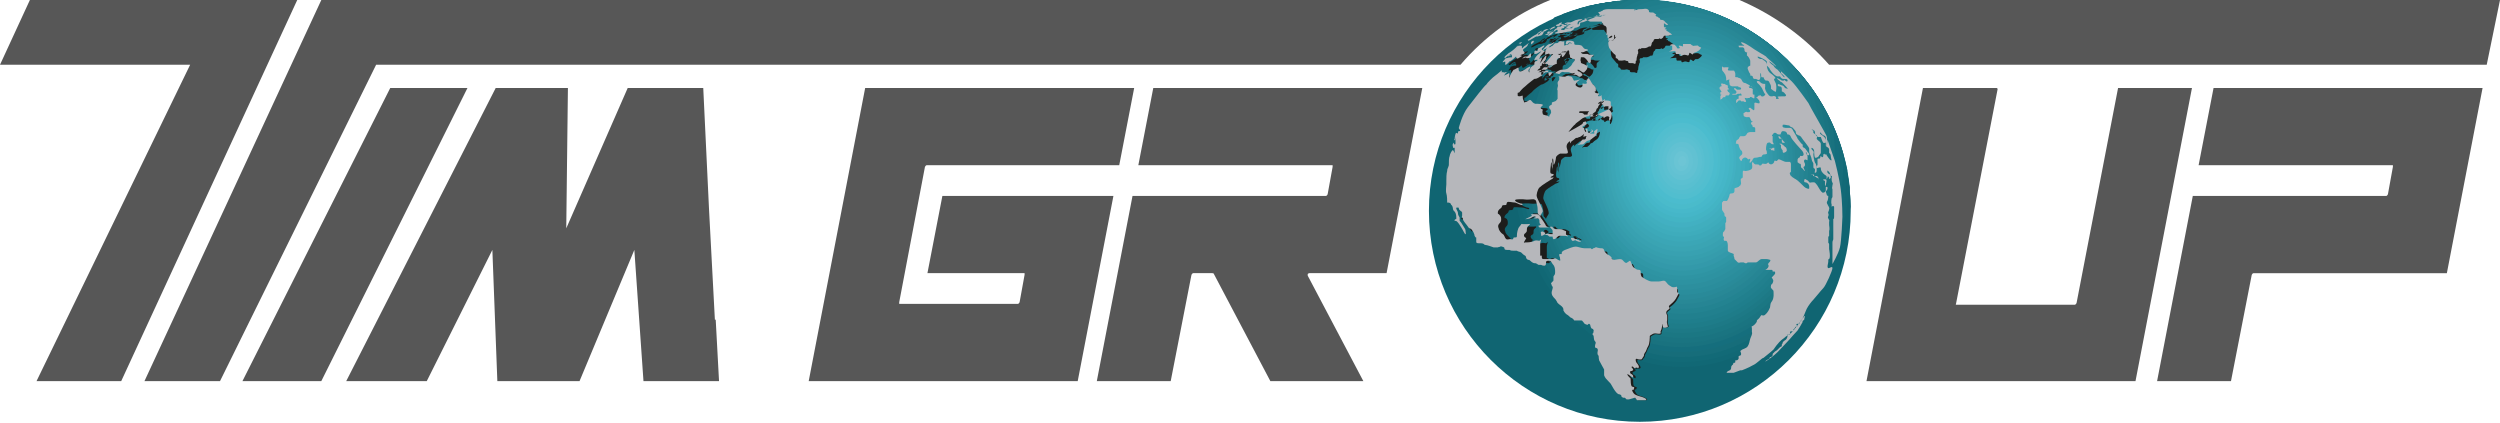
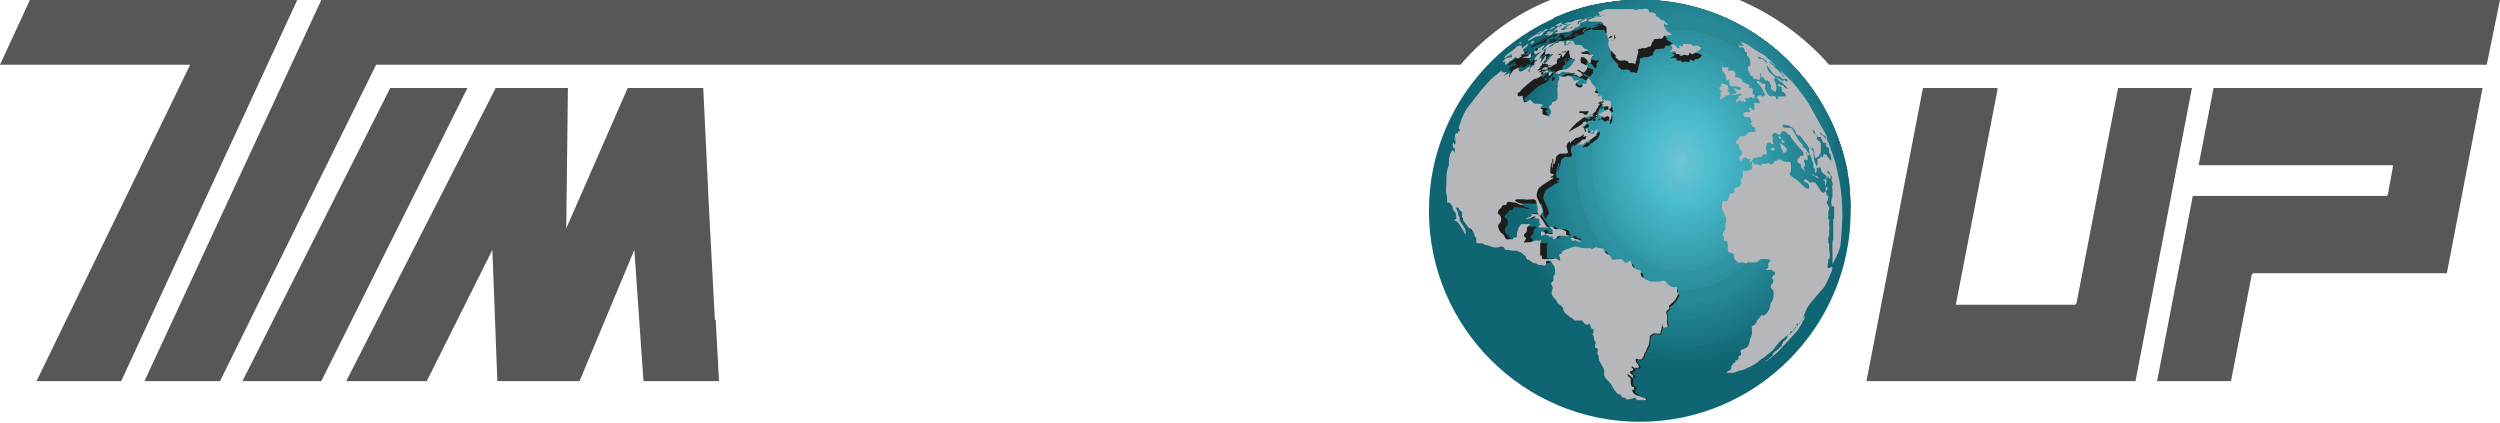
<svg xmlns="http://www.w3.org/2000/svg" id="Layer_1" data-name="Layer 1" viewBox="0 0 30.11 5.09">
  <defs>
    <style>
      .cls-1 {
        fill: #268594;
      }

      .cls-2 {
        fill: #21808e;
      }

      .cls-3 {
        fill: #2d92a1;
      }

      .cls-4 {
        fill: #38a1b1;
      }

      .cls-5 {
        fill: #5bc0d1;
      }

      .cls-6 {
        fill: #1d7986;
      }

      .cls-7 {
        fill: #1b7783;
      }

      .cls-8 {
        fill: #45b6c8;
      }

      .cls-9 {
        fill: #359cac;
      }

      .cls-10 {
        fill: #19727f;
      }

      .cls-11 {
        fill: #3097a6;
      }

      .cls-12 {
        fill: #2c8f9e;
      }

      .cls-13 {
        fill: #64c2d3;
      }

      .cls-14 {
        fill: #b6b7bb;
      }

      .cls-14, .cls-15, .cls-16 {
        fill-rule: evenodd;
      }

      .cls-17 {
        fill: #6dc5d5;
      }

      .cls-15 {
        fill: #1d1d1b;
      }

      .cls-18 {
        fill: #47b8ca;
      }

      .cls-19 {
        fill: #69c4d4;
      }

      .cls-20, .cls-16 {
        fill: #575757;
      }

      .cls-21 {
        fill: #2e94a3;
      }

      .cls-22 {
        fill: #54becf;
      }

      .cls-23 {
        fill: #39a;
      }

      .cls-24 {
        fill: #3ba6b6;
      }

      .cls-25 {
        fill: #116875;
      }

      .cls-26 {
        fill: #2a8d9c;
      }

      .cls-27 {
        fill: #58bfd0;
      }

      .cls-28 {
        fill: #1f7e8c;
      }

      .cls-29 {
        fill: #288896;
      }

      .cls-30 {
        fill: #40aebe;
      }

      .cls-31 {
        fill: #1e7c89;
      }

      .cls-32 {
        fill: #156e7d;
      }

      .cls-33 {
        fill: #51becf;
      }

      .cls-34 {
        fill: #3eacbc;
      }

      .cls-35 {
        fill: #61c1d2;
      }

      .cls-36 {
        fill: #3ca9b9;
      }

      .cls-37 {
        fill: #166d7a;
      }

      .cls-38 {
        fill: #126a77;
      }

      .cls-39 {
        fill: #106572;
      }

      .cls-40 {
        fill: #1a7481;
      }

      .cls-41 {
        fill: #4bbcce;
      }

      .cls-42 {
        fill: #369fae;
      }

      .cls-43 {
        fill: #238391;
      }

      .cls-44 {
        fill: #42b0c2;
      }

      .cls-45 {
        fill: #43b4c4;
      }

      .cls-46 {
        fill: #4abbcb;
      }

      .cls-47 {
        fill: #3aa4b3;
      }

      .cls-48 {
        fill: #298a99;
      }
    </style>
  </defs>
  <polygon class="cls-16" points=".36 0 0 .78 2.29 .78 .44 4.59 1.46 4.59 3.58 0 .36 0" />
  <polygon class="cls-16" points="4.7 1.06 2.92 4.59 3.87 4.59 5.63 1.06 4.7 1.06" />
  <polygon class="cls-20" points="8.62 3.85 8.61 3.85 8.54 2.53 8.54 2.53 8.54 2.53 8.47 1.06 7.56 1.06 6.82 2.75 6.84 1.06 5.97 1.06 4.17 4.59 5.14 4.59 5.93 3.01 5.99 4.59 6.98 4.59 7.64 3.01 7.75 4.59 8.66 4.59 8.62 3.85" />
  <g>
    <path class="cls-16" d="M20.95,0c.42.18.79.45,1.08.78h7.92l.16-.78h-9.16Z" />
    <path class="cls-16" d="M18.67,0H3.87L1.74,4.59h.91l1.88-3.81h13.06c.29-.34.66-.61,1.08-.78Z" />
  </g>
-   <path class="cls-20" d="M13.48,1.99l.18-.93h-3.24l-.68,3.53h3.24l.43-2.23h-2.06l-.18.93h1.15s.01,0,.02,0c0,0,0,.01,0,.02l-.06.33s-.01.02-.02.02h-1.41s-.01,0-.02,0c0,0,0-.01,0-.02l.31-1.63s.01-.02.02-.02h2.33Z" />
  <path class="cls-20" d="M24.05,1.06h-.89l-.68,3.53h3.24l.68-3.53h-.89l-.5,2.59s-.01.02-.02.02h-1.41s-.01,0-.02,0,0-.01,0-.02l.5-2.58Z" />
-   <path class="cls-20" d="M15.78,3.29h.92l.43-2.23h-3.24l-.18.93h2.32s.01,0,.02,0c0,0,0,.01,0,.02l-.06.33s-.01.02-.02.02h-2.33l-.43,2.23h.89l.25-1.28s.01-.02.02-.02h.23s.02,0,.02.01l.68,1.29h1.12l-.67-1.27s0-.02,0-.02c0,0,.01-.01.02-.01Z" />
  <path class="cls-20" d="M26.66,1.06l-.18.93h2.32s.01,0,.02,0c0,0,0,.01,0,.02l-.06.33s-.01.02-.02.02h-2.33l-.43,2.23h.89l.25-1.28s.01-.02.02-.02h2.33l.43-2.23h-3.24Z" />
  <g>
    <path class="cls-39" d="M17.21,2.54C17.21,1.14,18.35,0,19.75,0s2.54,1.14,2.54,2.54-1.14,2.54-2.54,2.54-2.54-1.14-2.54-2.54" />
    <path class="cls-39" d="M18.17,1.93c0-.66.21-1.26.55-1.72C19.03.08,19.38,0,19.75,0,21.14,0,22.26,1.11,22.29,2.49c-.21,1.14-1.04,1.99-2.04,1.99-1.15,0-2.09-1.14-2.09-2.54" />
    <path class="cls-25" d="M18.22,1.93c0-.69.23-1.31.6-1.76C19.1.06,19.42,0,19.75,0,21.06,0,22.14.99,22.28,2.26c-.13,1.22-.99,2.16-2.02,2.16-1.13,0-2.04-1.11-2.04-2.49" />
    <path class="cls-38" d="M18.27,1.93c0-.71.25-1.35.65-1.79C19.18.05,19.46,0,19.75,0,20.99,0,22.01.88,22.25,2.05c-.05,1.29-.92,2.31-1.99,2.31s-1.99-1.09-1.99-2.43" />
    <path class="cls-37" d="M18.31,1.93c0-.74.27-1.39.71-1.83C19.25.04,19.5,0,19.75,0,20.92,0,21.9.78,22.2,1.85c0,.03,0,.05,0,.08,0,1.31-.87,2.37-1.94,2.37s-1.94-1.06-1.94-2.37" />
    <path class="cls-32" d="M18.36,1.93c0-.76.3-1.44.77-1.86C19.33.03,19.54,0,19.75,0,20.85,0,21.79.7,22.14,1.67c0,.09.01.17.01.26,0,1.28-.85,2.31-1.9,2.31s-1.9-1.03-1.9-2.31" />
    <path class="cls-10" d="M18.41,1.93c0-.79.33-1.48.83-1.88.16-.03.34-.05.51-.05C20.78,0,21.67.62,22.07,1.5c.02.14.03.28.03.43,0,1.24-.83,2.25-1.85,2.25s-1.85-1.01-1.85-2.25" />
    <path class="cls-40" d="M18.46,1.93c0-.81.36-1.52.9-1.9.13-.02.26-.03.39-.03.97,0,1.81.54,2.24,1.34.04.19.07.39.07.59,0,1.21-.81,2.2-1.8,2.2s-1.8-.98-1.8-2.2" />
    <path class="cls-7" d="M18.5,1.93c0-.84.4-1.57.98-1.92.09,0,.18-.01.27-.01.9,0,1.7.47,2.15,1.18.07.23.11.49.11.75,0,1.18-.79,2.14-1.75,2.14s-1.75-.96-1.75-2.14" />
    <path class="cls-6" d="M18.55,1.93c0-.87.44-1.62,1.07-1.93.04,0,.09,0,.13,0,.84,0,1.58.4,2.04,1.03.11.27.17.58.17.9,0,1.15-.76,2.08-1.71,2.08s-1.71-.93-1.71-2.08" />
    <path class="cls-31" d="M18.6,1.93c0-.91.49-1.68,1.17-1.93.76,0,1.44.34,1.9.88.15.31.24.67.24,1.06,0,1.12-.74,2.02-1.66,2.02s-1.66-.91-1.66-2.02" />
    <path class="cls-28" d="M18.65,1.93c0-.95.56-1.75,1.29-1.93.62.05,1.17.31,1.59.72.21.33.34.75.34,1.21,0,1.09-.72,1.97-1.61,1.97s-1.61-.88-1.61-1.97" />
    <path class="cls-2" d="M18.69,1.93c0-1.01.64-1.83,1.46-1.9.45.07.85.26,1.19.53.3.35.48.84.48,1.38,0,1.05-.7,1.91-1.56,1.91s-1.56-.85-1.56-1.91" />
    <path class="cls-43" d="M18.74,1.93c0-1.02.68-1.85,1.52-1.85.07,0,.14,0,.21.02.21.06.4.15.58.25.44.32.73.91.73,1.58,0,1.02-.68,1.85-1.52,1.85s-1.52-.83-1.52-1.85" />
    <path class="cls-1" d="M18.79,1.93c0-.99.66-1.79,1.47-1.79s1.47.8,1.47,1.79-.66,1.79-1.47,1.79-1.47-.8-1.47-1.79" />
    <path class="cls-29" d="M18.84,1.93c0-.96.64-1.73,1.42-1.73s1.42.78,1.42,1.73-.64,1.73-1.42,1.73-1.42-.78-1.42-1.73" />
-     <path class="cls-48" d="M18.88,1.93c0-.93.62-1.68,1.37-1.68s1.37.75,1.37,1.68-.62,1.68-1.37,1.68-1.37-.75-1.37-1.68" />
-     <path class="cls-26" d="M18.93,1.93c0-.89.59-1.62,1.33-1.62s1.33.72,1.33,1.62-.59,1.62-1.33,1.62-1.33-.72-1.33-1.62" />
    <path class="cls-12" d="M18.98,1.93c0-.86.57-1.56,1.28-1.56s1.28.7,1.28,1.56-.57,1.56-1.28,1.56-1.28-.7-1.28-1.56" />
    <path class="cls-3" d="M19.03,1.93c0-.83.55-1.5,1.23-1.5s1.23.67,1.23,1.5-.55,1.5-1.23,1.5-1.23-.67-1.23-1.5" />
    <path class="cls-21" d="M19.07,1.93c0-.8.53-1.44,1.18-1.44s1.18.65,1.18,1.44-.53,1.44-1.18,1.44-1.18-.65-1.18-1.44" />
-     <path class="cls-11" d="M19.12,1.93c0-.77.51-1.39,1.14-1.39s1.14.62,1.14,1.39-.51,1.39-1.14,1.39-1.14-.62-1.14-1.39" />
    <path class="cls-23" d="M19.17,1.93c0-.73.49-1.33,1.09-1.33s1.09.6,1.09,1.33-.49,1.33-1.09,1.33-1.09-.6-1.09-1.33" />
    <path class="cls-9" d="M19.22,1.93c0-.7.47-1.27,1.04-1.27s1.04.57,1.04,1.27-.47,1.27-1.04,1.27-1.04-.57-1.04-1.27" />
    <path class="cls-42" d="M19.26,1.93c0-.67.45-1.21,1-1.21s1,.54,1,1.21-.45,1.21-1,1.21-1-.54-1-1.21" />
    <path class="cls-4" d="M19.31,1.93c0-.64.42-1.16.95-1.16s.95.52.95,1.16-.42,1.16-.95,1.16-.95-.52-.95-1.16" />
    <path class="cls-47" d="M19.36,1.93c0-.61.4-1.1.9-1.1s.9.49.9,1.1-.4,1.1-.9,1.1-.9-.49-.9-1.1" />
    <path class="cls-24" d="M19.4,1.93c0-.57.38-1.04.85-1.04s.85.47.85,1.04-.38,1.04-.85,1.04-.85-.47-.85-1.04" />
    <path class="cls-36" d="M19.45,1.93c0-.54.36-.98.81-.98s.81.44.81.98-.36.98-.81.98-.81-.44-.81-.98" />
    <path class="cls-34" d="M19.5,1.93c0-.51.34-.92.76-.92s.76.41.76.92-.34.92-.76.92-.76-.41-.76-.92" />
    <path class="cls-30" d="M19.55,1.93c0-.48.32-.87.71-.87s.71.39.71.87-.32.87-.71.87-.71-.39-.71-.87" />
    <path class="cls-44" d="M19.59,1.93c0-.45.3-.81.66-.81s.66.36.66.81-.3.81-.66.81-.66-.36-.66-.81" />
    <path class="cls-45" d="M19.64,1.93c0-.41.28-.75.62-.75s.62.34.62.75-.28.75-.62.75-.62-.34-.62-.75" />
    <path class="cls-8" d="M19.69,1.93c0-.38.25-.69.57-.69s.57.31.57.69-.25.69-.57.69-.57-.31-.57-.69" />
    <path class="cls-18" d="M19.74,1.93c0-.35.23-.64.52-.64s.52.28.52.64-.23.64-.52.64-.52-.28-.52-.64" />
    <path class="cls-46" d="M19.78,1.94c0-.32.21-.58.47-.58s.47.26.47.58-.21.58-.47.58-.47-.26-.47-.58" />
    <path class="cls-41" d="M19.83,1.94c0-.29.19-.52.43-.52s.43.23.43.52-.19.52-.43.52-.43-.23-.43-.52" />
    <path class="cls-33" d="M19.88,1.94c0-.26.17-.46.38-.46s.38.21.38.46-.17.46-.38.46-.38-.21-.38-.46" />
    <path class="cls-22" d="M19.93,1.94c0-.22.15-.4.33-.4s.33.18.33.4-.15.4-.33.4-.33-.18-.33-.4" />
    <path class="cls-27" d="M19.97,1.94c0-.19.13-.35.28-.35s.28.16.28.35-.13.35-.28.35-.28-.16-.28-.35" />
    <path class="cls-5" d="M20.02,1.94c0-.16.11-.29.24-.29s.24.13.24.29-.11.29-.24.29-.24-.13-.24-.29" />
    <path class="cls-35" d="M20.07,1.94c0-.13.08-.23.19-.23s.19.1.19.23-.08.23-.19.23-.19-.1-.19-.23" />
    <path class="cls-13" d="M20.11,1.94c0-.1.06-.17.14-.17s.14.08.14.17-.06.17-.14.17-.14-.08-.14-.17" />
    <path class="cls-19" d="M20.16,1.94c0-.06.04-.12.09-.12s.09.05.09.12-.04.12-.09.12-.09-.05-.09-.12" />
    <path class="cls-17" d="M20.21,1.94s.02-.06.05-.06.05.03.05.06-.02.06-.05.06-.05-.03-.05-.06" />
    <g>
      <path class="cls-14" d="M21.98,2.18s0,.01,0,.02c0,.01,0,0,0,.02,0,.01,0,.03.01.01,0-.02.02-.06,0-.07-.01,0-.03,0-.03,0,0,0,0,.01,0,.01M21.83,2.1s0,0,.01.02c.01,0,.02,0,.04.02.02,0,.02.02.02.03s0,.02,0,0c0-.01,0-.02,0-.03-.01-.02-.01-.01-.02-.02,0,0-.02,0-.03,0,0-.01,0-.02-.02-.02s-.01,0-.01,0c0,0,0,.01,0,.01ZM20.96,4.46s-.05.02-.08.03c-.04,0-.04,0-.04,0,0,0-.01,0-.03,0s-.02,0,0-.02c.03-.01.04-.02.04-.04s0-.01.01-.03c.02-.01.01-.02.02-.03.01,0,.02,0,.02-.01,0-.01,0-.01,0-.02.02,0,.03,0,.04-.02,0-.02,0-.02,0-.03.01-.01.03,0,.03-.03,0-.02-.02-.03,0-.04.02-.02.06-.02.08-.05.02-.03.02-.06.03-.09.01-.03.03-.06.02-.08,0-.02,0-.01,0-.04s-.01-.02,0-.03c.01,0,.05-.03.06-.06,0-.02,0-.01.02-.03s.02-.03.03-.04c0-.01.01,0,.03,0,.02,0,.06-.05.07-.08.02-.03,0-.05.03-.09.03-.04.02-.11.02-.12,0-.01,0-.01-.02-.03-.02-.02-.01-.03-.01-.04,0-.02,0,0,.02-.03.01-.03.01-.03,0-.05-.01-.02-.02-.01,0-.03.02-.02.03-.03.03-.04s0-.02-.01-.02c-.01,0-.02,0-.02,0,0,0,0-.02-.01-.02-.01,0,0,0-.03,0s0,0-.03,0c-.02,0-.02,0-.02,0,0,0,.03-.01.04-.04,0-.02,0-.01,0-.02-.01-.01-.01,0,0-.02.01-.01.03-.03.02-.04,0,0-.03-.01-.05-.01-.02,0-.02,0-.05,0-.03,0-.05.04-.07.04-.02,0-.05,0-.07,0-.01,0-.01,0-.02,0,0,0,0,0-.01,0-.02.02-.03.01-.05,0-.02,0,0,0-.03,0-.02,0-.02.01-.04,0-.02-.02-.03-.03-.04-.04,0,0,0-.02-.01-.04,0-.02.01-.02-.02-.03-.03-.01-.05-.02-.05-.03,0-.01,0-.04,0-.06,0-.01,0-.05-.02-.06-.01,0-.01,0-.02,0,0,0-.01,0-.01-.02s.01-.01,0-.03c-.01-.01-.01,0-.01-.02,0-.02,0-.03.01-.04.01,0,.01-.02.02-.03,0-.01,0-.05,0-.07,0-.01.01-.01.01-.02,0,0,0,0,0-.02,0,0,0-.01,0-.03,0-.01-.02-.01-.02-.03,0-.02,0-.02-.01-.03,0-.01-.02-.02-.02-.04,0-.02,0,0,0-.03,0-.02,0-.04,0-.05.01-.01,0,0,.01-.01,0-.01.01-.01.02-.01.01,0,.01,0,.03,0,.01-.01.03-.06.03-.07,0,0,0-.02.02-.02.01,0,.04,0,.04-.03,0-.02,0-.02,0-.03.01-.01.05-.01.06-.03.02-.01.01-.01.02-.03,0-.02-.01-.05,0-.06,0,0,.02,0,.02-.02,0-.01,0-.02,0-.03,0,0,0,0,0-.02s0-.03.03-.02c.02,0,.07-.01.08-.03.01-.02,0-.05,0-.06.01-.01,0-.03.01-.02.01.01.01.02.03.03.02,0,.01,0,.02,0,0,0,.03,0,.03.01,0,0,0,.01.02,0,.01,0,0-.01.02-.02.01,0,.03.01.05,0,.01-.01.02-.02.02-.01,0,0,.01.02.03.02.02,0,.04-.02.04-.04,0-.01.03,0,.03,0,0,0,.02-.03.03-.02.01,0,.06.03.08.03.02,0,.04,0,.05,0,0,.01.01,0,.01.03,0,.02,0,.03,0,.05,0,.02,0,.03,0,.04-.01.01-.02.01-.01.03,0,.02.05.05.07.06.02.01.08.07.1.09.02.02.06.03.06.02,0-.01,0,0,0-.03-.01-.02,0-.02-.03-.04-.03-.01-.03,0-.03-.02,0-.01,0-.03.02-.02.01.01.02.01.03.02,0,0,.01.02.02.02,0,0,.04-.01.06,0,.02.02.04.05.05.07.01.02.04.06.05.05.02,0,.03-.02.03-.03,0-.02,0-.05,0-.04,0,0,.03,0,.02.02,0,.02-.02.03-.02.04,0,0,0,0,.01.03,0,.02.02.02.02.02,0,0,0,.04-.01.06-.01.01-.01.03,0,.04,0,.01.03.04.02.06,0,.02-.02.04-.01.05,0,.01.01.02,0,.03,0,.01-.01.02,0,.03,0,.01.02.02.01.04,0,.01,0,.03,0,.04,0,.01.01.05,0,.07,0,.02,0,.02,0,.04,0,.01,0,.01,0,.02,0,.01-.01,0-.01.02s0,.02,0,.03,0,.02,0,.03.01.01.01.02,0,.01,0,.02c0,0,0,.01,0,.02,0,0,0,.01,0,.02,0,0,.02.1,0,.12,0,0-.01,0-.01.01,0,0,0,0,0,.02,0,.02-.02.07,0,.08.02,0,.05-.03.05,0,0,.03-.08.21-.11.24-.03.03-.1.12-.12.14-.02.02-.06.07-.08.11-.02.04-.04.12-.09.17-.04.05-.08.11-.11.13-.03.02-.05.03-.07.05-.03.02-.04.03-.06.05-.02.02-.05.06-.07.09-.03.03-.11.09-.12.1-.02,0-.08.07-.13.09-.05.03-.13.06-.13.06ZM21.4,4.22s-.02.01-.03.02c0,.01-.02.01-.02.03,0,.01,0,.02-.02.03-.02,0-.01,0-.02.02,0,0,0,0-.02.01-.01.01-.01.01-.02.01,0,0,0,0,0,0,0,.01-.02.03,0,.01.02-.01.1-.07.14-.11.04-.04.14-.15.15-.16,0,0,.06-.07.09-.1.02-.03.05-.08.06-.1,0-.02,0-.01.02-.03,0-.02.02-.06,0-.04-.01.01-.02.03-.04.05-.02.03-.01.04-.03.04-.02,0-.03,0-.02.02,0,0,.02.01,0,.01,0,0,0,0-.02.01,0,.02-.02.02-.02.03,0,.01,0,.02-.02.02-.01,0-.02.01-.02,0,0,0,0-.02,0,0,0,0,0,0,0,0,0,0,0,0,0,.02,0,.02,0,.02-.02.02s-.01,0-.01.01c0,0,0,.03-.02.05-.03.02-.04.03-.04.04,0,.01,0,0-.01.02,0,.01,0,.01,0,.02,0,0-.02.01-.02.01ZM20.98,1.82s.01.03,0,.04c-.02.02-.04.03-.03.05.01.02.02.04.03.02,0-.02.03-.04.05-.03.01,0,.02.02.03.02s.02-.02.02,0c0,.02-.02.04,0,.04,0,0,.03-.03.03-.04,0-.01.01-.01.02-.02,0,0,.04,0,.06-.01.02,0,.03,0,.03-.01,0,0,0-.01.02-.02.01,0,.05,0,.04-.02,0-.03-.01-.03-.01-.04s0-.07.02-.08c.03-.01.03,0,.04.01,0,0,.04.02.03,0,0-.02-.01,0-.01-.03,0-.02,0-.05,0-.06,0,0-.02,0,0-.02.01-.02.03-.03.05-.01.01.01.02.01.04.01.01,0,.01-.04.03-.04.02,0,.04,0,.05.02.01.02,0,.02.02.02,0,0,.02,0,.03.03,0,.02.12.15.13.16.01.01.03.04.02.06-.02.02-.03,0-.04.01,0,0,0,.01-.01.02-.01,0-.01,0-.02.02,0,.01,0,.02,0,.03,0,.01,0,0,.02.02.02,0,.02.01.02.03,0,.01,0,.02.02.03.01.01.02.03.03.03,0,0-.02-.04-.02-.05,0,0,.02,0,.02-.03,0-.02-.02-.03-.01-.05.01-.02.03,0,.04,0,0-.01,0-.04,0-.05,0-.01-.02-.03-.02-.04,0-.01,0-.01.01,0,0,.01,0,.03.02.03.01,0,.02-.01,0-.03-.02-.02-.03-.05-.05-.06-.02-.01-.01,0-.02-.02,0-.02.01,0,0-.02-.02-.01-.05-.06-.06-.07,0-.01-.04-.07-.05-.09-.01-.02-.02-.04-.04-.04-.01,0-.02,0-.03,0,0,0,0,0-.01,0-.02,0-.06,0-.05-.03,0-.02.05,0,.07,0s0,0,.03.02c.02,0,.03.02.04.03.01.01.02.02.02.04,0,.02.02.02.03.03.01,0,.03.01.04.03.01.02.09.11.09.13,0,.02,0,.02,0,.04,0,.01.03.07.03.09,0,.02.02.04.02.05,0,0,0,.01,0,.03,0,.02,0,.02.01.03.01,0,.01,0,.01.02,0,.02-.01.03,0,.03.01,0,.02,0,.02-.03s0-.07-.02-.09c-.01-.02-.02-.08-.02-.1,0-.02.01-.02,0-.04-.02-.02-.03-.03-.02-.04.01,0,.03.02.03.04,0,.02,0,.09.02.08.02,0,.04-.02.04-.03,0,0,.02-.02.02-.03,0-.01,0-.04,0-.05,0,0,0,0,0-.02,0-.01,0-.01,0-.03,0-.02,0-.01-.01-.03-.01-.01-.04-.03-.04-.04,0,0,.01-.03,0-.04-.01-.01-.03-.02-.04-.03,0-.01,0-.02,0-.03,0,0-.02,0-.02-.01,0,0,.04,0,.04.04,0,.03.03.05.04.05s.02,0,.03,0c0,0,.02.06.03.07,0,0,.04.01.03-.02,0-.04-.02-.05-.03-.06-.02-.02-.04-.02-.04-.04,0-.02.02.02.04.03.01,0,.03.01.03.03,0,.02,0,.07,0,.09,0,.02.02.02.03.03.01.01.01.02.01.03s0,.01,0,.03c.01.01.02.02.02.04,0,.03.02.06,0,.05-.02-.01-.04-.05-.05-.06,0-.01,0-.01-.02-.01-.01,0,0-.02-.02,0,0,.02,0,.04-.02.03-.01,0,0-.02-.01-.01-.01,0,0,.03-.02.03-.01,0-.02,0-.02.01s0,.05,0,.07c-.01.01-.01,0-.01.02,0,.01,0,.02.02.01.01,0,.02-.01.03,0,0,.02,0,.04.03.07.03.03.04.02.04.04,0,.02,0,.03,0,.03,0,0,0,0,.01-.02,0-.02.01-.02.02,0,0,.01,0,.03.02,0,0-.02,0-.03-.01-.04-.01,0-.04-.02-.03-.04,0-.02,0,0,.02.01.01.02.02.05.03.05.01,0,0,.01,0,.03,0,.02,0,.03.01.05,0,.01.01,0,0,.03,0,.02-.01.03,0,.05,0,.02,0,.04,0,.06,0,.02,0,.02,0,.03,0,.01,0,0-.01.02,0,0-.01.05,0,.07,0,.01,0,.04,0,.03,0,0,.02-.02.03,0,0,.01,0,.05,0,.07,0,.02,0,.03,0,.05,0,.02,0,.02-.01.03,0,.02,0,.01,0,.04,0,.03,0,.02,0,.03,0,0,0,0,0,.02,0,.02,0,.13,0,.15,0,.01-.01.02-.01.04,0,.02,0,.09,0,.11,0,.02,0,.05,0,.07,0,.02,0,.03,0,.05,0,.01,0,.04,0,.03,0,0,.07-.12.09-.2.02-.08.03-.37.03-.37,0,0,0-.18-.02-.33-.02-.15-.07-.34-.07-.34l-.09-.26s-.01.11-.01.09.01-.1,0-.13c-.01-.03-.22-.39-.22-.4,0,0-.14-.2-.2-.26-.06-.06-.16-.15-.16-.15,0,0,.03.02.03.03,0,.01,0,.01,0,.02,0,0,.06.05.04.05-.01,0-.05-.06-.08-.09-.03-.02-.04-.03-.05-.05-.02-.01-.06-.05-.05-.05.01,0,.09.07.08.06,0-.02-.11-.1-.12-.12-.01-.01-.14-.08-.19-.12-.06-.04-.11-.06-.11-.05,0,0,0,0,.01.02.02.01.04.02.02.02-.02,0-.07,0-.06,0,0,0,0,.02.01.02,0,0,.03,0,.04,0,0,0,.01,0,.02.02,0,.02,0,.03.02.04.01,0,.02,0,.01.01,0,.01,0,.02,0,.03.01,0,.03.03.04.06,0,.03,0,.06,0,.06,0,0-.04.01-.03.04s.02.05.03.06c0,.01,0,.02,0,.02.01,0,.02,0,.03.01,0,0,0,.03.02.03.01,0,.02,0,.02,0s.03.02.04.01c0,0,.02-.02.01-.05,0-.03,0-.04.01-.02,0,.02,0,.04.01.04,0,0,.01,0,.02,0,0,0,.01.04.03.04.02,0,.03,0,.04.02,0,.01.02.03.02.05,0,.02,0,.03,0,.03,0,0,.06.05.06.03,0-.02.01-.04,0-.09-.02-.05-.03-.05-.02-.06,0-.01.03,0,0-.03-.03-.03-.04-.03-.06-.05-.02-.02-.03-.06-.03-.08,0-.02,0-.04-.03-.06-.02-.01-.01-.01-.03-.02-.01,0-.01,0-.02,0,0,0-.03-.01-.03-.02,0,0,0-.02,0-.01.01,0,.1.04.11.06,0,.02,0,.05,0,.05,0,0,.02.02.03.03,0,.01.03.05.05.07.02.02.04.03.05.03.01,0,.02,0,.03,0,0,0,.01.03.04.03s.05,0,.05.02c0,.01-.01.02-.03,0s0,0-.02,0c-.02,0-.01,0-.02,0-.01-.01-.05-.03-.06-.03,0,0,.01.02.03.03.01.01.02.02.03.02,0,0,.03.03.03.03,0,0,.05.05.04.05,0,0,0,0-.03-.01-.02-.02-.01-.02-.03-.03-.01,0,0,0-.03-.01-.02-.01-.02-.01-.03,0,0,0,0,.02.02.02.01,0,.03,0,.03.03s0,.03,0,.03c0,0,.03.01.04.03.01.01.02.02,0,.03-.02,0-.02,0-.02,0,0,0,0,0-.02,0-.02,0-.06,0-.05.01,0,0,.02.01.01.02-.01,0-.02,0-.03,0,0-.02.01-.02-.01-.03-.02-.01-.02,0-.04,0-.02,0-.03,0-.05-.03-.02-.02-.04-.07-.03-.08,0-.01,0-.03,0-.04-.02,0-.04,0-.06-.02-.01-.02-.05-.02-.04,0,.01.02.02.01.06.07.03.06.03.07.04.07,0,0,0,0,0,.01,0,0-.02.03-.04.02-.02,0,0-.02-.03-.01-.02,0-.02.02-.03.02,0,0-.02,0-.01,0,0,.01.01,0,.02.02.01.01.02.02.02.03s.01,0,0,.02c0,.01-.02,0-.03,0,0,0-.02-.01-.03,0,0,.01,0,0,0,.02,0,.01,0,.02,0,.03,0,0,0,0,0,.02,0,0,0,.03-.02.01-.03-.02-.03-.03-.04-.02,0,0-.02,0,0,.02.02.02,0,.03,0,.03s-.02,0-.03,0c0,0,0-.01-.02,0-.01.01-.03.01-.02.03,0,.02,0,.02.03.03.02,0,.02,0,.04,0,.01.01.02.05.03.05.01,0,.02,0,.01,0,0,.01-.03.01-.02.03.01.02.02.02.02.03,0,.01-.01,0,0,.01.02,0,.03,0,.03.02,0,.01,0,.01,0,.02,0,.01,0,.02,0,.02-.01,0-.01,0-.02,0,0,0-.01,0-.02,0,0,0-.01,0-.02,0,0,0-.03,0-.04.02-.01.02-.02.03-.04.03-.02,0-.02,0-.04,0-.02.02-.01.03-.03.04-.02.01-.02.02-.02.03,0,.01-.01.02,0,.02.01,0,.02,0,.03.01,0,.02.02.06.02.06ZM21.34,1.79s-.04,0-.03,0c0,.01.02,0,.02.01,0,.01,0,.01.02.01.02,0,.02.02.02,0,0-.02,0-.03,0-.03h-.02ZM21.44,1.74s.01,0,.01.01c0,.02,0,.01,0,.03.01.02.01.02.02.03,0,.01,0,.03.01.03.01,0,.04-.01.04-.03,0-.02-.01-.04-.02-.04,0,0,0,0-.02-.02-.02-.01-.02-.02-.03-.02-.01,0-.02,0-.02,0h0ZM21.46,1.67s0,.01,0,.03c0,.02.01.02.02.02s.03,0,0-.02c-.02-.03-.04-.05-.05-.06,0,0,0,0-.01,0,0,0,0,0,0,.01,0,0,.01.02.01.02h0ZM20.75,1s-.01,0-.02.01c0,0,0,.01,0,.02,0,0,.02,0,0,.01,0,0-.02,0-.02.02,0,.02,0,.01.01.02,0,.01.02.02.01.03,0,0-.01,0-.01,0,0,.01,0,.02,0,.03,0,0,.02-.01.01,0,0,.02-.01,0-.01.02,0,.02,0,.03,0,.04,0,0,0,0,.02-.01,0,0,.01-.02.02-.02.01,0,.01,0,.02,0,0-.01,0-.02.01-.02.01,0,.02,0,.03,0,0,0,.02-.02.01-.03,0-.01-.02-.01-.02-.02,0-.01-.02-.02,0-.02.02,0,.01-.02,0-.02,0,0,0,0,0-.01,0,0,0,0,0-.02-.02-.01-.03-.01-.04-.02-.01,0-.02,0-.03,0s0,0,0,0ZM20.78.9s.01.03.01.04c0,.02,0,.03,0,.03.01,0,.04-.02.04-.01,0,0-.01.02,0,.04,0,.02,0,.03.03.04.03,0,.05,0,.06,0,.01,0,.02,0,.03,0,0,0,0,0,0,0,0,0,.02,0,.01,0,0,0-.02,0-.02,0,0,0-.01,0,0,.01.01,0,.03,0,.03.02,0,0,0,.01-.02.01-.02,0-.02,0-.03,0-.01-.01-.02-.02-.03-.02-.01,0,0,.01,0,.02.02.01.03.03.02.04,0,0,0,.01-.02.01-.01,0-.02,0-.02,0,0,0-.02.01,0,.01.02,0,.03,0,.04,0,0,0,.02-.01.02-.01s.01,0,.02,0,.02-.01.02,0c0,.01.02.02,0,.02-.02,0-.03,0-.03.01,0,0,0,.01,0,.02,0,0,0,0,0,.01-.01,0-.02,0-.03.02,0,.02,0,.03,0,.03.01,0,.03-.04.04-.03.02,0,.02,0,.02,0,0,0-.01,0,0,.01.01,0,.02,0,.03,0,0,0,.02.02.03,0,0-.01-.03-.05-.01-.04.02,0,.02.01.03,0,.01,0,0,0,.02,0,.01,0,0-.02.02-.01.01,0,.01,0,.02.01,0,0,.02.01.02,0,0-.01,0,0,0-.02,0-.02,0-.02,0-.02-.01,0-.02,0-.02-.01,0-.02,0-.05,0-.06-.01,0,0,0-.02-.01-.01,0-.01,0-.02,0,0-.01-.02-.02,0-.02.02,0,.03,0,.03.01,0,0,0,0,.02,0,.01,0,.03,0,0,0-.02,0-.02,0-.02-.01,0,0-.01,0-.02,0,0,0,0-.01-.02-.02,0,0-.02-.01-.04-.02-.02,0-.03-.01-.04-.03-.01-.02-.01-.02-.03-.03-.02,0-.01-.01-.03-.01-.01,0-.03,0-.02-.01,0-.01,0,0,0-.01,0,0,0,0,0-.02,0-.01-.01-.04-.02-.04,0,0-.02,0-.04,0-.02,0-.03,0-.03-.01,0-.01.02-.03,0-.03,0,0-.02,0-.03,0-.01,0,0,.01-.01,0-.01,0-.01,0-.02,0,0,0,0,0,0,0,0-.01,0-.02-.01,0,0,0,0,.02,0,.03,0,.01.02.03.02.03Z" />
      <path class="cls-15" d="M18.86.4s0,0-.01,0c0,0,0,0,0,0,0,0-.02.01-.01.01s.04,0,.05,0c.01,0,.04-.01.03,0,0,0-.04.03-.02.03.01,0,.06-.01.07-.02.01,0,.04-.02.03-.01,0,0-.03.02-.01.02.01,0,.08-.01.09-.03,0-.02,0-.03.02-.03.02,0,.06-.02.08-.03.02-.01.02-.01.05-.02.02-.01.04-.02.06-.02.02,0,.04,0,.04,0,0,0,.02-.01.03-.02.01,0,.03,0,.03,0,0,0-.11.02-.18.03-.07.01-.07.02-.07.02,0,0,.02,0,0,.01-.02,0-.03.01-.04.02-.01,0-.01,0-.02.01,0,0-.01.03-.02.02,0-.01,0-.03.02-.04.02,0,.04-.02.04-.02,0,0-.05,0-.07.01-.02,0-.06.03-.07.03-.01,0,0,0-.03,0-.02,0-.04.02-.04.02,0,0,.01,0,.02,0,0,0,.03-.02.02-.01,0,0-.03.03-.01.03.02,0,.05-.02.06-.01.01,0,.03.01,0,0-.02,0-.06.01-.06.01,0,0-.02,0-.03,0s0-.01-.02-.01c-.01,0-.03.01-.02.01.01,0,.03,0,.02,0,0,0-.02,0-.02,0M18.81.39s-.04.01-.03.02c0,0,.02.01.04,0,.01,0,.04-.04.03-.03-.01,0-.03.01-.03.01ZM18.79.43s-.04.01-.02.02c.02,0,.03,0,.03,0s0,0,0,.02c-.01.01-.04.01-.03.02,0,.01.01,0,.05,0s.09-.02.11-.02c.02,0,.09-.05.05-.04-.04,0-.04,0-.07,0-.03,0-.04.02-.06.02-.02,0-.03-.01,0-.02.02,0,.03-.01.01-.01-.02,0-.01,0-.03,0-.02,0-.04,0-.04,0ZM18.88.7s-.01,0-.02.01c0,0-.02,0-.02.02,0,.01,0,0,.01.01,0,.01,0,.04.02.02.02-.02.04-.06.04-.06,0,0,0,0-.01,0,0,0-.02,0-.02,0ZM18.7.94s-.02,0-.01,0c0,.01,0,.06.02.03.02-.03.03-.04.02-.04s-.03,0-.03,0ZM18.65.93s0,0-.02,0c-.02,0-.02,0-.02,0,0,0-.02.05,0,.04.01,0,.03-.02.04-.03.02,0,.03,0,.03-.02,0,0-.03,0-.03,0ZM18.61.84s0,0,0,.02c0,0-.01,0-.02.01,0,.02,0,0,0,.02-.02.01-.04.03-.03.03.01,0,.02-.01.02,0,0,.02-.02.04,0,.02.02-.02.05-.06.06-.06.01,0,.04,0,.06,0,.02,0,.05-.02.03-.02s-.03,0-.04,0c-.01-.01,0-.01-.02-.02-.02,0-.02,0-.03-.01,0,0-.02.01-.02.01ZM18.99,2.85s-.04-.01-.04,0c0,0,.01.04.03.03.02,0,.02-.02.03,0,.02,0,0,0,.02.01.02,0,.03.01.02,0,0,0-.01-.01-.03-.02-.02,0-.01,0-.02-.01-.01,0-.02,0-.02,0ZM18.71,2.81s-.04-.01-.05,0c0,0-.03,0,0,.01.02,0,.02,0,.04.02.02,0,.03,0,.04,0,0,0,0,.04.02.03.02,0,.03-.04.06-.04.03,0,.05,0,.07,0,.02,0,.04.02.03,0-.01-.02-.02,0-.02-.02,0-.02.01-.02-.01-.03-.02-.01-.03-.02-.06-.02-.03,0-.03,0-.05,0-.02,0-.03-.01-.04-.02,0-.01-.01-.01-.02-.01s-.02,0,0,.02c.02.02.02.02.02.04,0,.02,0,.03,0,.03,0,0-.02,0-.02,0ZM18.64,2.78s-.02-.02-.03-.01c0,0-.02,0-.01.02,0,.01,0,.04.01.03.01,0,.04-.02.04-.02,0,0,0-.01,0-.01ZM18.49,2.6s-.08.04-.08.04c0,0,.02,0,.05-.01.03-.02.04-.03.06-.02.01,0,.02,0,0,.01-.01,0-.01,0-.01.01s0,0,.01,0c0,0,.01,0,.01,0,0,0,0,0,.01,0,.02,0,.02,0,.03.02,0,.02,0,.04.01.04,0,0,.02,0,0,.01,0,.01-.02,0-.02.01,0,0,0,.02.02.02s.12,0,.1,0c-.02,0-.04-.01-.05-.04-.02-.03-.03-.04-.04-.06-.01-.01,0,0-.02-.03-.02-.02-.02-.03-.04-.03-.02,0-.03,0-.04,0-.02,0-.03,0-.03,0ZM19.64,4.71s-.01,0-.02,0c-.01-.01-.02-.02-.02-.02,0,0-.01,0-.02,0,0,0,0,0-.02-.01,0-.01,0-.02-.02-.03-.01,0-.02,0-.04-.02-.02-.02-.05-.07-.06-.09-.01-.02-.02-.03-.04-.05-.02-.02-.04-.04-.05-.07,0-.02,0-.04,0-.07-.01-.02-.04-.06-.05-.11-.01-.05,0-.03-.01-.05-.01-.02-.01,0-.01-.03s.01-.03,0-.05c-.02-.02-.03,0-.03-.02s.02-.04,0-.06c-.02-.02-.01-.06-.02-.07-.01-.01-.02-.01,0-.03,0-.02.01-.02,0-.04-.01-.02-.02,0-.03-.02-.01-.02,0-.03-.02-.04-.02,0-.01.02-.03.01-.02-.01-.02,0-.04-.02-.02-.02-.01-.02-.03-.02-.02,0-.04,0-.05,0-.01,0-.01,0-.02,0,0,0-.01-.02-.03-.03-.02-.01-.01,0-.03-.02-.02-.02-.03-.02-.04-.03-.01-.01-.02-.02-.03-.03,0-.02,0-.03-.02-.05-.02-.02-.05-.03-.06-.05-.01-.02-.02-.03-.03-.04-.01-.01-.04-.04-.03-.08.01-.04.02-.05,0-.07,0-.02-.02-.02,0-.04.02-.02.02-.01.02-.03,0-.02,0-.01,0-.03.01-.02.02-.02.02-.05,0-.03,0-.07-.03-.1-.02-.03-.02-.04-.04-.04-.02,0-.04,0-.04.02,0,.02,0,.04-.02.04-.01,0-.02,0-.04-.01-.02,0,0,0-.03,0-.03-.02-.03-.02-.05-.02-.01,0-.02-.01-.05-.03-.02-.02-.02,0-.04-.02-.02-.02,0-.02-.02-.04-.02-.01-.03-.02-.05-.04-.02-.01-.04-.01-.05-.02-.01,0-.02,0-.04,0s-.03,0-.05-.01c-.02,0-.02,0-.03,0-.01,0-.02,0-.02-.01,0-.02,0-.02-.03-.02-.02,0,0-.01-.02,0-.02.01-.01,0-.03.01-.02,0-.04,0-.05,0,0,0-.08-.03-.09-.03-.02,0-.01-.01-.05-.02-.04,0-.05,0-.05-.02s0-.04,0-.05c-.01,0-.01,0-.02-.02,0-.02-.02-.06-.04-.08-.03-.02-.02,0-.04-.03-.02-.02-.05-.07-.06-.09,0-.02-.02-.02-.01-.04,0-.02,0-.02,0-.04-.01-.01-.01-.01-.03-.03-.02-.02,0-.03-.02-.03-.01,0-.03,0-.02.01,0,.01.02.03.02.05,0,.02.01.03.02.05,0,.01,0,.03,0,.04,0,0,.02.02.03.04s.04.05.04.07c0,.02.01.05,0,.05-.01,0-.03-.05-.05-.07-.02-.03-.03-.05-.05-.07-.02-.02-.04,0-.03-.02.01-.01.02,0,.02-.02s0-.06-.02-.07c-.01-.02-.01,0-.02-.03,0-.02-.01-.05-.02-.05,0,0,0,0-.01-.02-.01-.01,0,0-.02-.01-.01,0-.01,0-.02,0,0-.02,0-.08-.01-.11-.01-.03,0-.08,0-.1,0-.02,0-.02,0-.04,0-.03,0-.09.01-.12,0-.03.01-.03.02-.07,0-.04,0-.09.01-.1,0-.02.03-.07.04-.07.01,0,.02.05.02.03,0-.02,0-.06,0-.06,0,0-.01,0-.02,0,0,0,0,0,0-.01s-.01-.02,0-.04c0-.01,0-.02.01,0,.01,0,.01.03.02,0,0-.02,0-.06,0-.07,0-.02,0-.04,0-.03,0,.01,0,.07-.01.07,0,0-.01,0,0-.02,0-.02.01-.07.02-.07.01,0,.01.02.02,0,0-.01,0-.02.01-.02.02,0,.02-.01.01-.02,0,0-.01-.01-.01-.02,0,0,.04-.15.11-.24.07-.08.2-.25.21-.26.01-.02.08-.09.11-.11.03-.02.08-.07.07-.06,0,.01-.01.03,0,.02.01,0,.01,0,.02,0,0,0,0,.01.02,0,.01,0,.04-.01.02,0-.02.01-.04.05-.03.03.01-.01.03-.02.04-.02,0,0,.02-.02.02,0,0,.02-.01.06,0,.04,0-.01.03-.08.05-.09.02,0,.06-.04.06-.02,0,.02,0,.05.03.03.03-.02.05-.03.07-.04.02-.01.05-.03.04-.01,0,.02-.03.03-.02.04,0,.01.01.04.01.01,0-.02,0-.02.02-.04.02-.02.05-.03.04-.04,0-.01,0-.02.01-.03.01,0,.03-.01.03-.02,0,0-.01,0-.02,0-.01,0-.02.01-.02,0,0-.01.02-.04.04-.06.02-.02.06-.04.04-.04-.01,0-.05.03-.06.03-.01,0-.01,0-.02,0,0-.01,0-.02,0-.03,0,0,.02-.02.02-.01,0,0,0,.01.02,0,0,0,0-.01.01-.02.02,0,.07-.05.07-.03,0,.02-.03.03-.02.04,0,.01,0,.03.02,0,.03-.02.05-.05.08-.06.02,0,.05-.03.05-.01,0,.01-.05.04-.07.06-.03.02-.07.03-.06.03.02,0,.04,0,.02,0-.02.02-.05.05-.06.07,0,.01-.02.03-.01.03.01,0,.03-.03.03-.01s-.04.08-.02.06c.02-.02.06-.09.07-.08,0,0,.01,0,0,.03,0,.03-.03.04-.03.05,0,0-.02.02,0,.02.01,0,.02-.01.04-.03.02-.02.04-.04.05-.06,0-.01.04-.03.02-.03-.02,0-.03.02-.04,0,0,0,0-.01-.02,0-.02,0-.03.02-.03,0,0-.02,0-.06.04-.07.02,0,.02,0,.03-.01,0,0,0,0,.02-.01.02-.02.02-.02.04-.03.02,0,.02,0,.04-.01.03-.01.02,0,.04,0,.02,0,.03-.01.02,0,0,.01,0,.02,0,.03,0,.01,0,.02,0,.02,0,0,0,0,.03-.01.03,0,.02-.02.04-.02.01,0,.03.01.02,0,0,0-.03-.01-.04,0-.01.01-.04.02-.03,0,0-.01,0-.03.03-.03.03,0,.06,0,.07.02,0,.02,0,.03.02.03.02,0,.05,0,.07.01.02.02.02.03.04.04.02,0,.05.01.03.02-.02,0-.04.02-.06.02-.02,0-.03,0-.02,0,0,0,.01.02.03.02s.03,0,.05,0c.02.01.02.01.04.01.02,0,.05,0,.04,0-.02.01-.04.03-.04.04,0,.01,0,.03,0,.04,0,0-.02.02-.03,0-.01-.02-.04-.05-.06-.06-.02,0-.03,0-.03,0,0,0,0-.03,0,0,0,.03-.01.03,0,.04,0,.02,0,.02.03.03.03.01.03.02.04.02,0,0,.01-.02.01,0,0,.01,0,.04-.02.06-.02.02-.02.03-.04.02-.02-.01-.04-.03-.05-.03-.01,0-.02,0,0,.02.02,0,.05.02.05.03,0,.01-.01.01-.02.02-.01,0-.01.01-.03,0-.02-.02-.03-.02-.05-.02-.02,0-.02,0-.03,0,0,0-.03,0-.01,0,.02,0,.03,0,.04-.01,0,0,.02-.01,0-.01-.02,0-.01.01-.04,0-.03-.01-.02-.01-.03-.01-.01,0-.01,0-.04,0-.03,0-.02-.01-.04,0-.02,0-.02.03-.04.02-.02-.01-.05,0-.03-.01.02-.01.03-.02.05-.03.03,0,.07,0,.09-.02.02-.01.03-.02.04-.03.01-.01,0-.01.02-.03.02-.01.02-.03.01-.03-.01,0-.02,0-.03-.01-.01,0-.01,0-.02-.01,0-.01,0-.03-.01-.04,0-.01,0,0,0-.01,0-.01,0-.03-.02-.02,0,0,0,0-.01.02-.01,0-.03,0-.04,0,0,0,0,.01,0,0-.01,0,0-.02-.02,0-.01.01-.01.01-.02.02-.01,0-.03,0-.02,0,.01,0,.02.01.03.01.01,0,.03-.01.02,0-.01.01-.02.01-.02.03s-.02,0-.03.02c-.01.01-.01.01-.01.03,0,.01,0,.02,0,.03-.02,0-.06.03-.08.03-.02,0-.03,0-.03,0,0,0,0,.02,0,.02,0,0,0,.01-.02.02-.01,0,0,0-.02,0s-.06,0-.06.01c0,.01,0,.01.02.02.03,0,.03-.01.03,0,0,.01,0,.01-.02.03-.03.02-.06.04-.08.04-.02,0-.05,0-.05,0,0,0,0,0,.01,0,.02,0,.05,0,.04,0,0,0-.08.05-.11.09-.04.03-.06.05-.07.06,0,.01-.03,0-.02.02,0,.01-.01.03.02.03.03,0,.04-.02.03,0,0,.02,0,.03.01.04.01.02,0,.03.02.02.03,0,.04-.04.06-.02.02.02.02.03.05.04.02,0,.11,0,.09.02-.02.02-.03.02-.02.03.02.01.02,0,.02.02,0,.01-.01.01,0,.03,0,.02,0,.02.04.03.03,0,.04.03.04.01,0-.02.03-.03.02-.06,0-.03-.03-.03-.02-.04,0-.02-.01,0,.01-.02.02-.01.02-.02.02-.03,0-.01.02-.01.03-.02.01,0,.02-.02.03-.03,0-.01,0-.05,0-.07,0-.01,0-.01,0-.03-.01-.02,0-.02,0-.04.01-.02,0-.03,0-.05,0-.02.01-.02.02-.03,0-.01,0-.03,0-.03,0,0-.02-.01,0-.01.02,0,.06.01.08,0,.02-.01.03,0,.05,0,.01,0,.02,0,.03.02.01.01.01.03.03.03.02,0,.04-.01.05-.01s.04-.01.01,0c-.02.02-.04.03-.05.05,0,.02-.02,0,.01.03.03.02.06.01.07,0,0-.01,0-.01,0-.02,0-.01.01,0,.03,0,.02,0,.03-.01.02-.02,0,0-.02,0,0-.01.01-.02.01-.05.03-.03.02.02.03.05.04.07.01.01.02.02.02.04,0,.02,0,.03,0,.04,0,0-.03,0,0,.02.03.01.04,0,.04.01,0,.01-.03.02,0,.02s.03-.03.03,0c0,.02.02.05,0,.06-.01,0-.05.02-.04.03.01.01.06-.04.07-.04.02,0,.07,0,.07.02,0,.02,0,.03,0,.04,0,0,.02,0,0,.02-.02.01-.12.05-.13.07-.02.01-.02.03-.04.03-.02,0-.05,0-.04,0,0-.01.03-.03,0-.02-.02,0-.02.01-.04.02-.03,0-.08.02-.1.04-.02.02-.06.04-.07.05-.02.01-.07.08-.07.08,0,0,.16-.09.16-.1,0,0,0,0,.01-.02.02,0,.02-.02.03,0,0,.01.02.01,0,.03-.02.02-.05.01-.04.03,0,.01.02,0,.02.02,0,.01.01.04.02.04,0,0,.01,0,0-.02,0-.01,0-.02,0-.02,0,0,.02,0,.02.01,0,.01,0,.04.02.04.01,0,.04-.02.03-.03,0,0-.01-.03,0-.01.01.01.03.02.01.03s-.04.02-.02.02c.02,0,.04,0,.04,0,0-.02,0-.02,0-.03.02-.01.04-.03.04-.02,0,.02-.01.07-.04.09-.03.02-.03.02-.05.04-.02.01-.02,0-.03.02-.02.02-.03.03-.04.03-.01,0-.02,0-.03,0-.01,0-.04.02-.02,0,.03-.02.03-.04.04-.04.01,0,0-.01.02-.01.02,0,.03,0,.03-.02,0-.01.02-.02,0-.02-.02,0-.03.02-.03,0,0-.01.02-.03,0-.02-.02.01-.03.02-.04.03-.01,0-.01,0-.03.01-.01,0-.02,0-.03.01,0,0-.02.02-.04.03-.01.01-.02.03-.02.02,0-.01,0-.03,0-.02-.02.01-.05.04-.04.08.01.04.03.06-.01.07-.04,0-.05,0-.06,0-.02.01-.05.03-.05.05,0,.02-.02.09-.02.08,0-.01,0-.08-.01-.06-.01.02,0,.04,0,.06,0,.02,0,.05,0,.06s0,.03,0,.02c0-.02,0-.03-.01-.05,0-.02,0-.07-.01-.03,0,.03-.02.1,0,.12.02.01.03,0,.03.02,0,.01-.05.02-.03.03.02,0,.04-.01.03,0-.01.01-.03.02-.04.02,0,0-.1.06-.12.08-.02.02-.04.09-.03.11,0,.01.08.15.06.18-.02.03-.03.05-.03.06s0,.02,0,0c-.01-.03-.03-.02-.03-.05,0-.03,0-.05-.01-.09-.01-.03,0-.04-.04-.05-.04,0-.06.01-.13,0-.07,0-.1,0-.08.02.02.02.04.02.06.03.02,0,.04.01.02.02-.02,0-.05-.02-.08-.02-.03,0-.09-.01-.1,0-.01.02,0,.02-.02.03-.02,0-.03,0-.04.01,0,.01,0,.02-.03.04-.02.02-.02.03-.02.04,0,.01.01,0,.03.02.01.02.01.02.01.04s0,.03-.02.05c-.02.02-.02.04-.01.06,0,.02.03.05.05.07.02.01.02.04.04.05.02.01.03,0,.05,0,.02,0,.02.01.03,0,.01,0,0-.02.02-.02.02,0,.03,0,.03-.03,0-.02.01-.08.03-.1.02-.02.02-.04.04-.03.02,0,.03,0,.05,0s.04-.01.03.01c-.02.02-.03.02-.03.05,0,.02,0,.03-.02.04-.02.01-.02.03,0,.05.01.01.02,0,0,.03-.01.02-.03.03,0,.03.02,0,.08,0,.11-.01.03-.01.04,0,.06,0,.02-.01.03-.03.02-.01,0,.01-.01.03-.01.05,0,.02,0,.13,0,.14.01,0,.02-.01.02.01,0,.02,0,.03.02.03.01,0,.03,0,.04,0,.01,0,0,0,.03,0s.03,0,.04,0c.02,0,.02-.01.05,0,.03.02.04.03.04,0,0-.03-.01-.03-.01-.04,0-.01,0-.02,0-.02.02,0,.03,0,.03,0,0-.01-.01-.03.04-.05.05-.02.1-.04.12-.03.02,0,.07.02.1.02.03,0,.06,0,.07,0,.01.01.01.02.03,0,.02,0,.03-.02.03-.01,0,0,.03.01.05.01.02,0,.03,0,.03.02,0,.02.03.05.04.06.01,0,.03.02.04.03,0,.02,0,.02.03.03.02,0,.08-.02.1,0,.02.02.04.04.06.03.02-.01.03-.03.04-.01.01.01.02.07.05.08.02.02.04.02.05.02,0,0,.02,0,.02.02,0,.02,0,.04.01.06.02.02.09.06.12.05.03,0,.03,0,.04,0,.02,0,.01,0,.04,0,.03,0,.06-.02.08,0,.02.02.03.04.04.05.02.01.02.01.05.02.03,0,.04-.02.04.01,0,.03,0,.03,0,.04,0,.01.03-.01.01.03-.02.04-.03.06-.06.09-.03.03-.05.04-.05.04,0,0,0,.01.01.02,0,0,0,.01-.03.03-.02.02-.01.03,0,.05,0,.02,0,.02,0,.05,0,.02-.01.02,0,.05,0,.02.02.03,0,.04-.02.01-.04.01-.05,0-.01-.02,0-.04-.01-.02,0,.02-.01.07-.02.08,0,.01.01.03-.02.03-.03,0-.04-.01-.07,0-.03.02-.04.02-.04.03,0,.01,0,.09-.02.12-.02.03-.02.05-.04.08-.02.03,0,.03-.02.05-.02.02-.01.03-.04.03s-.04-.02-.04,0c0,.01,0,.03.02.05.02.02.03.05,0,.05-.02,0-.01-.01-.02,0-.01,0,0,.01-.02,0-.02-.02-.02-.02-.02-.01,0,.01.02.02.02.03s-.01.01-.03.02c-.01,0-.01.01,0,.03.02.01.03.02.03.03,0,.01,0,.03-.03,0-.02-.02-.04-.03-.04-.02s.02.03.03.04c.01,0,.01.02.01.03,0,.01,0,.05.01.06.02.02.04,0,.03.03,0,.02-.03,0-.02.03.01.02.02.04.04.05.02.01.07.02.08.03.02.01.04.02.02.03-.02,0-.03,0-.06,0-.03,0-.03,0-.04,0-.01,0,0,0-.02-.01,0-.01-.01-.01-.01-.01,0,0,0,0,0,0ZM19.09,1.39s-.02,0-.03,0c-.01,0-.02.02,0,.02.02,0,.04,0,.05.02,0,0,.03,0,.04,0,0,0,0-.02.01-.03,0,0,.02,0,0-.01-.01,0-.02,0-.03,0-.01,0-.02,0-.02,0,0,0-.01,0-.01,0ZM19.25,1.39s0,0-.01.01c-.02.01-.03.02-.04.03,0,0-.04,0-.02.02.02.01.05,0,.06,0,.01,0,.02-.03.03-.02.02,0,.04.03.04.02,0,0,0,0,.01,0,0,.01,0,.02.01.02,0,0,.02-.02.04-.02s.03.02.02.02c0,0,0,.02,0,.02,0,0,0,.01.01,0,0,0,.02-.03.02-.06s0-.04-.02-.06c-.01-.01-.02-.02-.02-.03,0-.01.01-.01,0-.02-.01,0-.01,0-.03,0-.02,0-.02.01-.03,0,0,0,0-.01,0-.02,0,0-.02,0-.02-.01,0-.01,0,0,.02-.02.01-.02.02-.02.02-.03,0-.01,0-.01-.01,0-.02.01-.04.03-.05.05,0,.01-.01.01-.02.03,0,.02-.02.03-.02.03ZM18.37.62s-.03,0-.06.04c-.03.03-.07.06-.09.07-.02.01-.05.04-.05.05,0,0,0,.01.02,0,.02-.02.05-.04.06-.03,0,0,.01,0,0,.01-.02,0-.05.02-.04.02.01,0,.05-.03.05-.01s0,.02,0,.02-.04,0-.05.01c-.01,0-.02,0-.02.02,0,0-.03.03-.02.03.02,0,.03-.02.03,0,0,.01-.01.04.02.02.03-.02.02-.03.03-.03.02,0,.08-.06.08-.05s0,.04.03.02c.03-.02.03-.02.04-.03,0,0-.03,0-.01-.01.02-.01.05-.01.04-.03,0-.01-.03-.02-.01-.04.01-.01.04-.03.05-.05,0-.01.02-.02.01-.02,0,0-.03.02-.04.03-.01,0-.04.04-.04.03,0-.01,0-.02,0-.02,0,0,0-.01-.01-.01,0,0,0,0-.02,0-.01,0-.04.02-.02,0,.02-.01.05-.03.05-.04,0,0,.01,0,0,0,0,0,0-.01-.01,0-.01,0-.03.01-.03.01ZM18.47.72s-.02.03-.04.04c-.02,0-.03,0-.03.01,0,0-.03.02,0,.01.03-.01.02-.01.04,0,.02,0,.05,0,.05-.02,0-.03,0-.04,0-.04,0,0-.01.01-.01.01ZM18.51.58s-.02,0-.02.02c0,.01,0,.03.01.01.01-.01.03-.03.03-.03,0,0-.01,0-.01,0ZM18.55.5s-.06.03-.08.04c-.01.01-.04.02-.03.02,0,0,.02,0,.01,0,0,0-.02.02,0,.01.01,0,.07-.04.09-.04.02,0,.02,0,.05-.01.03,0,.05-.05.04-.05-.01,0-.02,0-.03.01-.02.02-.03.03-.03.03,0,0-.01,0,0-.02.01,0,.05-.03.04-.03-.01,0-.04.02-.04.02ZM18.75.47s0,0-.03.01c-.02.01-.02.02-.03.03,0,0-.02.02,0,.01.01,0,.04-.01.05-.03,0-.01.04-.03.04-.03s0,0,0,0h-.02ZM18.75.46s-.03.01-.04.02c-.01,0-.02.03-.03.03-.02,0-.02,0-.02,0,0,0-.02,0-.01,0,0-.01.05-.02.03-.02-.01,0-.01,0-.02,0,0,0,.02-.03.02-.02,0,0,.02,0,.03,0s0-.01.02-.01.02,0,.02,0c0,0,0-.02,0,0,0,0,0,.02,0,.02ZM18.67.44s-.04.01-.04.02c0,0-.02.01,0,.01,0,0,.02,0,.03-.01.01-.01.07-.04.06-.03-.01.01-.02.02-.01.02.01,0,.01-.01.03-.02.02-.01.03-.02.01-.02-.01,0-.06.02-.06.02h-.02ZM19.3.28s-.02.02-.03.01c0,0,0-.01-.02,0,0,0,.01,0-.02.01-.03.01-.07.02-.07.02,0,0-.03,0-.02.01.01,0,.04.02.04.03,0,0,.01,0,.03,0,.02,0,.03,0,.06,0s.04,0,.05,0c0,0,0,.01.02.03,0,.01.02.02.02.02,0,0,.02.01.02.03,0,.02,0,.05,0,.05,0,0-.01.03,0,.02.01,0,.02-.01.01,0,0,.02,0,.05.01.04.01-.01.03-.03.03-.02,0,0,.02,0,0,.02-.02.01-.04.01-.04.02,0,.01,0,.02,0,.02,0,0,0,0,.02,0,.02,0,.05,0,.05-.02,0-.02,0,0,0-.03s0-.02.01-.01c0,0,0,.03,0,.03s.03-.01.01,0c-.01.02-.04.03-.05.04-.02,0-.02,0-.03.02,0,.01,0,.06.02.08.02.02.04.05.05.06.02.01.02.01.02.03,0,.01,0,.02,0,.02,0,0,.02,0,.03.02,0,.01.01.01.04.01.02,0,.03-.01.05,0,.02.01.02,0,.02.01,0,.01,0,.02.02.02.02,0,.02,0,.03,0,.02,0,.03.02.04,0,0-.02,0-.02.01-.03,0,0,0-.04.01-.06,0-.02.01-.02.01-.03,0-.01,0-.02,0-.02,0,0,0,0,0,0,0-.01-.01,0,0-.02,0-.01.02-.01.03-.01,0,0,0,0,.01-.01.01,0,.02,0,.04,0,.02,0,.05-.02.05-.02,0,0,.01,0,.02,0t.01-.02s0-.03.02-.04c.01-.01,0-.02.02-.02.01,0,.03,0,.04,0,0,0,.01,0,.02-.01,0,0,0-.01,0,0,0,0,.01.02.03,0,.02-.01.01-.03.03-.03.02,0,.02,0,.03,0,.01,0,.01,0,.02,0,.01,0,0-.01.02-.01,0,0,.03,0,.01-.01-.02-.02-.02-.01-.04-.03-.02-.01-.02,0-.02-.01,0-.01,0-.02,0-.01-.01,0-.01.01-.02,0,0-.01.03-.01.01-.02-.02,0-.01,0-.02-.01,0-.02,0-.04,0-.04,0,0,.02.01.03.02,0,0,0,0,.02,0,0,0,0-.01-.03-.03-.02-.02-.01-.02-.04-.03-.02,0-.02,0-.03-.02-.01-.01-.01,0-.03-.02-.01,0-.01,0-.02-.01,0-.02.02-.01,0-.02-.02-.01-.02-.02-.03-.02-.02,0-.01,0-.02,0,0,0-.02,0-.02-.01,0-.01,0-.02-.02-.03-.02-.01-.03,0-.07,0-.03,0-.04,0-.06.01-.02,0-.02.01-.03,0,0-.01.03,0,.02-.01,0,0-.05,0-.06,0s-.05,0-.07,0-.04,0-.05,0c-.02,0-.05,0-.05,0,0,0,.01.01,0,0-.02,0-.05,0-.06,0-.01,0-.07,0-.08.02-.01,0-.02.01-.02.01,0,0-.04.01-.03.01.02,0,.03,0,.02,0,0,0-.02,0-.02,0ZM20.15.68s-.06.03-.02.02c.04,0,.06-.01.06,0,0,.01,0,.03.01.03.01,0,.05,0,.05,0,0,.01,0,.02.01.02.01,0,.02-.01.04-.01.02,0,.04.02.05,0,0-.01,0-.03.02-.02.02.01.02.03.04,0,.02-.02.02,0,.04-.01.01,0,.03-.02.04-.03,0-.01.02-.02,0-.02,0,0,0,0-.02-.01,0,0-.01-.01-.03-.01-.01,0,0,0-.02,0-.01,0,0,.01-.02,0-.01,0-.03-.02-.03-.02,0,0,0,0-.01,0-.01,0-.01,0-.03,0-.01,0-.02,0-.02,0,0,0-.02,0-.02,0,0,.01,0,.03,0,.03,0,0-.03-.01-.03-.01,0,0,0,0-.01,0,0,0,0,0,0,.01,0,0,.02.01.01.02-.01,0-.02.01-.03,0-.01-.02-.01-.02-.03-.03-.02-.01-.04-.01-.05,0,0,0-.02,0,0,.01.01,0,.02,0,.02,0s0,.01,0,.01Z" />
      <path class="cls-14" d="M18.82.31s0,0-.01,0c0,0,0,0,0,0,0,0-.02.01-.01.01s.04,0,.05,0c.01,0,.04-.01.03,0,0,0-.04.03-.03.03.01,0,.06-.01.07-.02.01,0,.04-.02.03-.01,0,0-.03.02-.01.02.01,0,.09-.01.09-.04,0-.02,0-.03.02-.03.02,0,.06-.02.08-.03.02-.01.02-.01.05-.02.02-.01.04-.02.06-.02.02,0,.04,0,.04,0,0,0,.02-.01.03-.02.01,0,.03,0,.03,0,0,0-.12.02-.19.03-.07.01-.07.02-.07.02,0,0,.02,0,0,.01-.02,0-.03.01-.04.02-.01,0-.01,0-.02.01,0,0-.01.04-.02.02,0-.01,0-.03.02-.04.02,0,.04-.02.04-.02,0,0-.05,0-.07.01-.02,0-.06.03-.08.03-.01,0,0,0-.03,0-.02,0-.04.02-.04.02,0,0,.01,0,.02,0,0,0,.03-.02.02-.01,0,0-.03.03-.01.03.02,0,.05-.02.06-.02.01,0,.03.01,0,0-.02,0-.06.01-.06.01,0,0-.02,0-.03,0s0-.01-.02-.01c-.01,0-.03.01-.02.01.01,0,.03,0,.02,0,0,0-.02,0-.02,0M18.77.29s-.04.01-.03.02c0,0,.02.01.04,0,.01,0,.04-.04.03-.04-.01,0-.03.01-.03.01ZM18.75.34s-.04.02-.02.02c.02,0,.03,0,.03,0s0,0,0,.02c-.01.01-.04.01-.03.02,0,.01.01,0,.05,0s.09-.02.12-.02c.03,0,.09-.05.05-.04-.04,0-.04,0-.07,0-.03,0-.04.03-.06.02-.02,0-.03-.01,0-.02.02,0,.03-.01.01-.02-.02,0-.01,0-.03,0-.02,0-.04,0-.04,0ZM18.84.62s-.01,0-.02.01c0,0-.02,0-.02.02,0,.01,0,0,.01.01,0,.01,0,.04.02.02.02-.02.04-.06.04-.06,0,0,0,0-.01,0s-.02,0-.02,0ZM18.66.87s-.02,0-.01,0c0,.01,0,.06.02.04.02-.03.04-.04.02-.04s-.03,0-.03,0ZM18.61.86s0,0-.02,0c-.02,0-.02,0-.02,0,0,0-.02.05,0,.04.01,0,.03-.03.05-.03.02,0,.03,0,.03-.02,0,0-.03,0-.03,0ZM18.57.77s0,0,0,.02c0,0-.01,0-.02.01,0,.02,0,0,0,.02-.02.01-.04.03-.03.03.01,0,.02-.01.02,0,0,.02-.02.04,0,.02.02-.02.05-.06.06-.06.01,0,.04,0,.06,0,.02,0,.05-.02.03-.02s-.03,0-.04,0c-.01-.01,0-.02-.02-.02-.02,0-.02,0-.03-.02,0,0-.02.01-.02.01ZM18.96,2.87s-.04-.01-.04,0c0,0,.01.04.03.03.02,0,.02-.02.03,0,.02,0,0,0,.03.01.02,0,.03.01.03,0,0,0-.01-.01-.03-.02-.02,0-.01,0-.02-.01-.01,0-.02,0-.02,0ZM18.67,2.82s-.04-.01-.05,0c0,0-.03,0,0,.01.02,0,.02,0,.04.02.02,0,.03,0,.04,0,0,0,0,.04.02.03.02,0,.04-.04.06-.04.03,0,.05,0,.07,0,.02,0,.04.02.03,0-.01-.02-.02,0-.02-.03,0-.03.01-.02-.01-.03-.03-.01-.03-.02-.06-.02-.03,0-.03,0-.05,0-.02,0-.03-.01-.04-.02,0-.01-.01-.01-.02-.01s-.02,0,0,.02c.02.02.02.02.02.04,0,.02,0,.03,0,.03,0,0-.02,0-.02,0ZM18.6,2.8s-.03-.02-.03-.01c0,0-.02,0-.01.02,0,.01,0,.04.01.03.01,0,.04-.02.04-.02,0,0,0-.02,0-.02ZM18.45,2.6s-.08.04-.08.04c0,0,.02,0,.06-.01.03-.02.05-.03.06-.02.01,0,.02,0,0,.01-.01,0-.01,0-.01.01s0,0,.01,0c0,0,.01,0,.01,0,0,0,0,0,.01,0,.02,0,.02,0,.03.02,0,.02,0,.04.01.05,0,0,.02,0,0,.01,0,.01-.02,0-.02.01,0,0,0,.02.02.02s.13,0,.11,0c-.02,0-.04-.01-.05-.04-.02-.03-.03-.05-.04-.06-.01-.01,0,0-.02-.03-.02-.02-.02-.03-.04-.03-.02,0-.03,0-.04,0-.02,0-.03,0-.03,0ZM19.62,4.81s-.01,0-.03,0c-.01-.01-.02-.02-.02-.02,0,0-.01,0-.02,0,0,0,0,0-.02-.01,0-.01,0-.02-.02-.03-.01,0-.02,0-.04-.02-.02-.02-.05-.07-.06-.09-.01-.02-.02-.03-.04-.05-.02-.02-.04-.04-.05-.07,0-.03,0-.05,0-.07-.01-.02-.04-.07-.06-.11-.01-.05,0-.04-.01-.06-.01-.02-.01,0-.01-.03,0-.02.01-.03,0-.05-.02-.02-.03,0-.03-.03s.02-.04,0-.06c-.02-.02-.01-.06-.02-.07-.01-.02-.02-.01,0-.03,0-.02.01-.03,0-.04-.01-.02-.02,0-.03-.03-.01-.02,0-.03-.02-.04-.02,0-.01.02-.03.01-.02-.01-.02,0-.04-.03-.02-.02-.01-.02-.03-.02-.02,0-.04,0-.06,0-.01,0-.01,0-.02,0,0,0-.01-.02-.03-.03-.02-.01-.01,0-.03-.02-.02-.02-.03-.02-.04-.03-.01-.01-.02-.02-.03-.04,0-.02,0-.03-.02-.05-.02-.02-.05-.03-.06-.06-.01-.02-.02-.03-.03-.04-.01-.01-.04-.04-.03-.08.01-.04.02-.05,0-.07,0-.02-.02-.02,0-.04.02-.02.02-.01.02-.04,0-.02,0-.01,0-.03.01-.02.02-.02.02-.05,0-.03,0-.07-.03-.1-.02-.03-.02-.04-.04-.04-.02,0-.04,0-.04.02,0,.02,0,.04-.02.04-.01,0-.02,0-.04-.01-.02,0,0,0-.03,0-.03-.02-.03-.02-.05-.02-.01,0-.03-.01-.05-.03-.02-.02-.02,0-.04-.02-.02-.02,0-.02-.02-.04-.02-.01-.03-.02-.05-.04-.02-.01-.04-.01-.05-.02-.01,0-.02,0-.04,0s-.03,0-.05-.01c-.02,0-.02,0-.03,0-.01,0-.02,0-.03-.01,0-.02,0-.02-.03-.03-.02,0,0-.01-.02,0-.02.01-.01,0-.03.01-.02,0-.04,0-.05,0,0,0-.08-.03-.1-.03-.02,0-.01-.02-.06-.02-.04,0-.05,0-.05-.02s0-.04,0-.05c-.01,0-.01,0-.02-.02,0-.02-.02-.06-.04-.08-.03-.02-.02,0-.04-.03-.02-.03-.06-.07-.06-.09,0-.02-.02-.02-.01-.04,0-.02,0-.02,0-.04-.01-.02-.01-.01-.03-.03-.02-.02,0-.03-.02-.03-.01,0-.03,0-.02.01,0,.02.02.03.02.06,0,.02.01.03.02.05,0,.02,0,.03,0,.04,0,0,.02.02.03.04.01.02.04.06.04.07,0,.02.01.06,0,.05-.01,0-.03-.05-.05-.08-.02-.03-.03-.05-.05-.07-.02-.02-.04,0-.03-.02.01-.02.02,0,.02-.02s0-.06-.02-.08c-.01-.02-.01,0-.02-.03,0-.02-.01-.05-.02-.05,0,0,0,0-.01-.02-.01-.01,0,0-.02-.01-.01,0-.01,0-.02,0,0-.02,0-.08-.01-.11-.01-.03,0-.09,0-.11,0-.02,0-.02,0-.04,0-.03,0-.09.01-.12,0-.03.01-.03.02-.07,0-.04,0-.09.01-.11,0-.02.03-.08.04-.07.01,0,.02.05.02.03,0-.02,0-.06,0-.06,0,0-.01,0-.02,0,0,0,0,0,0-.01s-.01-.02,0-.04c0-.01,0-.02.01,0,.01,0,.01.03.02,0,0-.02,0-.06,0-.08,0-.02,0-.04,0-.03,0,.01,0,.07-.01.07,0,0-.01,0,0-.02,0-.02.01-.07.02-.07.01,0,.01.02.02,0,0-.01,0-.02.01-.02.02,0,.02-.01.01-.02,0,0-.01-.01-.01-.02,0,0,.04-.16.11-.25.07-.09.2-.26.22-.27.01-.02.08-.09.11-.11.03-.02.08-.07.08-.06,0,.01-.01.03,0,.02.01,0,.01,0,.02,0,0,0,0,.01.02,0,.01,0,.04-.01.02,0-.02.01-.04.05-.03.04.01-.01.04-.02.04-.02,0,0,.02-.02.02,0,0,.02-.01.06,0,.04,0-.01.04-.08.05-.09.02,0,.06-.04.06-.02,0,.02,0,.05.03.04s.06-.03.07-.04c.02-.01.05-.03.04-.01,0,.02-.03.03-.02.04,0,.01.01.04.01.01,0-.02,0-.02.02-.05.02-.02.05-.03.04-.04,0-.01,0-.02.01-.03.01,0,.03-.01.03-.02,0,0-.01,0-.02,0-.01,0-.03.02-.02,0,0-.01.02-.04.04-.06.02-.02.06-.05.04-.04-.01,0-.05.03-.06.03-.01,0-.01,0-.02,0,0-.01,0-.02,0-.03,0,0,.02-.02.02-.01,0,0,0,.01.02,0,0,0,0-.02.01-.03.02,0,.08-.05.07-.03,0,.02-.03.03-.03.04,0,.01,0,.03.02,0,.03-.03.05-.06.08-.06.02,0,.05-.03.05-.02,0,.01-.05.04-.07.06-.03.02-.07.03-.06.04s.04,0,.02,0c-.02.02-.05.06-.06.07,0,.01-.02.04-.01.03.01,0,.03-.03.03-.01s-.04.09-.02.06c.02-.02.06-.09.07-.09,0,0,.01,0,0,.03,0,.03-.03.04-.03.05,0,0-.02.02,0,.02.01,0,.02-.01.04-.03.02-.02.04-.05.05-.06,0-.01.04-.03.02-.03-.02,0-.03.02-.04,0,0,0,0-.01-.02,0-.02,0-.03.02-.03,0,0-.02,0-.06.04-.08.02,0,.02,0,.03-.01,0,0,0,0,.02-.01.02-.02.02-.03.04-.03.02,0,.02,0,.04-.02.03-.01.02,0,.04,0,.02,0,.03-.01.02,0,0,.01,0,.02,0,.03,0,.01,0,.02,0,.02,0,0,0,0,.03-.01.03,0,.02-.02.04-.02.01,0,.03.01.02,0,0,0-.03-.02-.04,0s-.04.02-.03,0c0-.01,0-.03.03-.03.03,0,.06,0,.07.02,0,.02,0,.03.02.03.02,0,.05,0,.07.01.02.02.02.03.04.04.02,0,.05.01.03.02-.02,0-.04.02-.06.02-.02,0-.03,0-.02,0,0,0,.01.02.03.02.02,0,.03,0,.05,0,.02.01.02.01.04.01.02,0,.06,0,.04,0-.02.02-.04.03-.04.05,0,.01,0,.03,0,.04,0,0-.02.02-.03,0-.01-.02-.04-.06-.06-.06-.02,0-.03,0-.03,0,0,0,0-.03,0,0,0,.03-.01.03,0,.05,0,.02,0,.02.03.03.03.01.03.02.04.02,0,0,.01-.02.01,0,0,.02,0,.04-.02.06-.02.02-.02.03-.04.02-.02-.01-.04-.03-.05-.03-.01,0-.02,0,0,.02.02,0,.05.03.05.04,0,.01-.01.01-.02.02-.01,0-.01.01-.03,0-.02-.02-.03-.02-.05-.02-.02,0-.03,0-.03,0,0,0-.03,0-.01,0,.02,0,.03,0,.04-.01,0,0,.02-.02,0-.01-.02,0-.01.01-.04,0-.03-.01-.02-.01-.03-.01-.01,0-.01,0-.04,0-.03,0-.02-.01-.04,0-.02,0-.02.03-.04.02-.02-.01-.05,0-.03-.02.02-.01.03-.02.06-.03.03,0,.07,0,.09-.02.02-.02.03-.02.04-.04.01-.01,0-.01.02-.03.02-.02.02-.03.01-.04-.01,0-.02,0-.03-.01-.01,0-.01,0-.02-.01,0-.01,0-.03-.01-.04,0-.01,0,0,0-.02,0-.01,0-.03-.02-.02,0,0,0,0-.01.02-.01,0-.03,0-.04,0,0,0,0,.01,0,0-.01,0,0-.02-.02,0-.01.01-.01.02-.03.02-.01,0-.03,0-.02,0,.01,0,.02.02.03.01.01,0,.03-.02.02,0-.01.01-.02.01-.02.03s-.02,0-.03.02c-.01.01-.01.01-.01.03,0,.01,0,.03,0,.03-.02,0-.06.03-.08.03-.02,0-.03,0-.03,0,0,0,0,.02,0,.02,0,0,0,.01-.02.02-.01,0,0,0-.02,0s-.06,0-.06.01c0,.01,0,.02.02.02.03,0,.03-.01.03,0,0,.01,0,.01-.02.04-.03.02-.06.04-.08.04-.02,0-.05,0-.06,0,0,0,0,0,.01,0,.02,0,.05,0,.04,0,0,0-.08.06-.11.09-.04.03-.06.06-.07.07,0,.01-.03,0-.02.02,0,.01-.01.03.02.03.03,0,.04-.02.04,0,0,.02,0,.03.01.05.01.02,0,.03.02.02.03,0,.05-.04.07-.02.02.02.02.03.05.04.02,0,.11,0,.09.02-.02.02-.03.02-.02.04.02.01.02,0,.02.02,0,.02-.01.01,0,.03,0,.02,0,.02.04.03.03,0,.04.03.04.01,0-.02.03-.03.02-.06,0-.03-.03-.03-.02-.05,0-.02-.01,0,.01-.02.03-.01.02-.02.02-.03,0-.01.02-.01.04-.02.01,0,.02-.02.03-.03,0-.01,0-.05,0-.07,0-.02,0-.01,0-.03-.01-.02,0-.02,0-.04.01-.02,0-.03,0-.05,0-.02.01-.02.02-.04,0-.01,0-.03,0-.03,0,0-.02-.01,0-.01.02,0,.07.01.08,0,.02-.01.04,0,.05,0,.01,0,.02,0,.03.02.01.01.01.04.03.03.02,0,.04-.01.05-.01s.04-.01.01,0c-.03.02-.04.03-.05.05,0,.02-.02,0,.01.03.03.02.06.02.07,0,0-.01,0-.01,0-.03,0-.01.01,0,.03,0,.02,0,.03-.01.02-.02,0,0-.02,0,0-.01.01-.02.01-.05.03-.03.02.02.03.06.05.07.01.01.02.02.03.04,0,.02,0,.03,0,.04,0,0-.03,0,0,.02.03.01.04,0,.04.01,0,.01-.03.03,0,.03s.03-.03.03,0c0,.03.02.05,0,.06-.01,0-.05.02-.04.03.01.01.06-.04.08-.04.02,0,.07,0,.07.02,0,.02,0,.03,0,.04,0,0,.02,0,0,.03-.02.02-.12.06-.14.07-.02.01-.02.03-.04.03-.02,0-.05,0-.04,0,0-.01.03-.03,0-.02-.02,0-.02.01-.04.02-.03,0-.08.02-.1.04-.02.02-.06.04-.07.06-.02.01-.08.09-.08.09,0,0,.17-.09.17-.1,0,0,0,0,.01-.02.02,0,.03-.02.03,0,0,.01.02.02,0,.03-.02.02-.05.02-.04.03,0,.02.02,0,.02.02,0,.01.01.04.02.04,0,0,.01,0,0-.02,0-.01,0-.02,0-.02,0,0,.02,0,.02.01,0,.01,0,.05.02.04.01,0,.04-.02.03-.03,0,0-.01-.03,0-.01.01.01.03.02.01.03-.02.01-.04.02-.02.02.02,0,.04,0,.04,0,0-.02,0-.02,0-.03.02-.01.04-.04.04-.02,0,.02-.01.07-.04.09-.03.02-.03.03-.06.04-.02.01-.02,0-.04.02-.02.02-.03.03-.04.03-.01,0-.02,0-.03,0-.01,0-.05.02-.02,0,.03-.02.03-.04.04-.05.01,0,0-.01.02-.01.03,0,.03,0,.03-.02,0-.01.02-.02,0-.02-.02,0-.03.02-.03,0,0-.01.02-.03,0-.02-.02.02-.03.02-.04.03-.01,0-.01,0-.03.01-.01,0-.02,0-.03.01,0,0-.02.02-.04.03-.01.01-.02.04-.02.02,0-.01,0-.04,0-.02-.02.01-.05.04-.04.08.01.04.03.07-.01.07-.04,0-.05,0-.07,0-.02.01-.05.03-.05.05,0,.02-.02.1-.03.08,0-.01,0-.08-.01-.07-.01.02,0,.04,0,.06,0,.02,0,.05,0,.07s0,.03,0,.02c0-.02,0-.03-.01-.06,0-.02,0-.07-.01-.03,0,.03-.02.11,0,.12.02.01.04,0,.03.02,0,.01-.05.02-.03.03.02,0,.04-.01.03,0-.01.02-.03.02-.04.03,0,0-.1.06-.13.09-.02.02-.04.09-.03.11,0,.02.08.15.07.18-.02.03-.03.05-.03.06s0,.02,0,0c-.01-.03-.03-.02-.03-.06,0-.03,0-.06-.01-.09-.01-.03,0-.05-.04-.06-.04,0-.06.01-.13,0-.07,0-.1,0-.09.02.02.02.04.02.06.03.02,0,.04.01.02.02-.02,0-.05-.02-.08-.03-.04,0-.09-.02-.1,0-.01.02,0,.03-.02.03-.02,0-.03,0-.04.01,0,.01,0,.02-.03.04-.02.02-.02.03-.02.05,0,.01.01,0,.03.03.01.02.01.02.01.04,0,.02,0,.03-.02.05-.02.02-.02.04-.01.06,0,.02.03.06.05.07.02.01.02.04.04.06.02.01.03,0,.05,0,.02,0,.02.01.03,0,.01,0,0-.02.02-.02.03,0,.03,0,.03-.03,0-.02.01-.08.03-.1.02-.02.02-.04.04-.03.02,0,.03,0,.05,0s.05-.01.03.01c-.02.02-.03.02-.03.05,0,.03,0,.03-.02.05-.02.01-.02.04,0,.05.01.01.02,0,0,.03-.01.02-.03.04,0,.03.02,0,.08,0,.11-.02.03-.01.04,0,.06,0,.02-.01.03-.03.02-.01,0,.01-.01.03-.01.05,0,.02,0,.13,0,.14.01,0,.02-.01.02.01,0,.02,0,.03.02.03.01,0,.03,0,.04,0,.01,0,0,0,.03,0s.03,0,.04,0c.02,0,.02-.02.05,0,.03.02.05.03.04,0,0-.03-.01-.03-.01-.04,0-.01,0-.02,0-.02.02,0,.03,0,.03,0,0-.01-.01-.03.04-.05.05-.02.1-.04.13-.04.02,0,.07.02.1.02.03,0,.06,0,.08,0,.01.01.01.02.03,0,.02,0,.03-.02.04-.01,0,0,.03.01.05.01.02,0,.03,0,.04.02,0,.02.03.05.05.06.01,0,.03.02.04.03,0,.02,0,.02.03.03.02,0,.08-.02.1,0,.02.02.04.05.06.03.02-.01.03-.03.04-.01.01.02.02.07.05.08.02.02.04.02.05.02,0,0,.02,0,.02.02,0,.02,0,.04.01.06.02.02.09.06.12.06.03,0,.03,0,.05,0,.02,0,.01,0,.04,0,.03,0,.06-.02.08,0,.02.02.03.04.05.05.02.01.02.02.05.02.03,0,.04-.02.04.01,0,.03,0,.03,0,.05,0,.01.03-.01.01.03-.02.04-.03.06-.06.09-.03.03-.05.04-.05.05,0,0,0,.01.01.02,0,0,0,.01-.03.03-.02.02-.01.04,0,.06,0,.02,0,.02,0,.05,0,.02-.01.02,0,.05,0,.03.02.03,0,.04-.02.01-.04.01-.05,0-.01-.02,0-.05-.01-.03,0,.02-.01.07-.02.08,0,.02.01.03-.02.03-.03,0-.04-.01-.07,0-.03.02-.04.02-.04.03,0,.01,0,.09-.02.12-.02.03-.02.06-.04.08-.02.03,0,.03-.02.05-.02.03-.01.03-.04.03s-.04-.02-.05,0c0,.01,0,.03.02.05.02.02.03.06,0,.05-.02,0-.01-.01-.02,0-.01,0,0,.01-.02,0-.02-.02-.02-.02-.03-.01,0,.01.02.02.02.03s-.01.02-.03.02c-.01,0-.01.02,0,.03.02.01.03.02.03.03,0,.01,0,.03-.03,0-.03-.02-.04-.03-.04-.02s.02.03.03.04c.01,0,.01.02.01.03,0,.01,0,.05.01.07.02.02.04,0,.03.03,0,.03-.03,0-.02.03.01.02.02.04.05.05.02.01.07.02.09.03.02.01.04.02.02.03-.02,0-.03,0-.06,0-.03,0-.03,0-.04,0-.01,0,0,0-.02-.02,0-.01-.01-.01-.01-.01,0,0,0,0,0,0ZM19.06,1.34s-.02,0-.03,0c-.01,0-.02.02,0,.02.02,0,.04,0,.05.02,0,0,.03,0,.04,0,0,0,0-.02.01-.03,0,0,.02,0,0-.01-.01,0-.02,0-.03,0-.01,0-.02,0-.02,0,0,0-.01,0-.01,0ZM19.22,1.34s0,0-.01.01c-.02.01-.03.03-.04.03,0,0-.04,0-.02.02.02.01.05,0,.06,0,.01,0,.02-.03.04-.02.02,0,.04.03.05.02,0,0,0,0,.01,0,0,.01,0,.02.01.02,0,0,.02-.02.04-.02s.03.02.02.02c0,0,0,.02,0,.03,0,0,0,.01.01,0,0,0,.02-.03.02-.06s0-.04-.02-.06c-.01-.01-.02-.02-.02-.03,0-.01.01-.01,0-.02-.01,0-.01,0-.03,0-.02,0-.02.01-.03,0,0,0,0-.01,0-.02,0,0-.02,0-.02-.01,0-.01,0,0,.02-.02.01-.02.02-.02.02-.03,0-.01,0-.01-.01,0-.02.01-.04.03-.05.05,0,.01-.01.01-.02.03,0,.02-.02.03-.02.03ZM18.32.53s-.03,0-.06.04c-.03.03-.07.06-.09.07-.02.02-.05.04-.05.05,0,0,0,.02.02,0,.02-.02.06-.04.06-.04,0,0,.01,0,0,.01-.02,0-.05.02-.04.02.01,0,.05-.03.05-.01s0,.02,0,.02-.04,0-.06.01c-.01,0-.02,0-.03.02,0,0-.03.03-.02.03.02,0,.03-.02.03,0,0,.01-.01.05.02.02.03-.02.02-.03.03-.03.02,0,.08-.06.08-.06s0,.04.03.02c.03-.02.04-.02.04-.03,0,0-.03,0-.01-.01.02-.01.05-.01.04-.03,0-.01-.03-.02-.01-.04.01-.01.05-.03.05-.05,0-.01.02-.02.01-.02,0,0-.03.02-.04.03-.01,0-.04.04-.04.03,0-.01,0-.02,0-.02,0,0,0-.01-.01-.01,0,0,0,0-.02,0-.01,0-.04.02-.02,0,.02-.01.05-.04.05-.04,0,0,.01,0,0,0,0,0,0-.01-.01,0-.01,0-.03.01-.03.01ZM18.43.64s-.02.04-.04.04c-.02,0-.03,0-.04.01s-.03.02,0,.01c.03-.01.02-.01.04,0,.02,0,.05,0,.05-.02,0-.03,0-.05,0-.04,0,0-.01.01-.01.01ZM18.47.49s-.02,0-.03.02c0,.02,0,.03.01.02.01-.01.03-.03.03-.03,0,0-.01,0-.01,0ZM18.51.41s-.06.03-.08.05c-.01.01-.04.02-.03.02,0,0,.02,0,.01,0,0,0-.02.02,0,.01.01,0,.07-.04.09-.05.02,0,.02,0,.05-.01.03,0,.05-.05.04-.05-.01,0-.02,0-.03.01s-.03.03-.03.03c0,0-.01,0,0-.02.01,0,.05-.03.04-.03-.01,0-.04.02-.04.02ZM18.71.38s0,0-.03.01c-.02.01-.02.02-.03.03,0,0-.02.02,0,.01.01,0,.04-.01.05-.03,0-.01.04-.03.04-.04s0,0,0,0h-.02ZM18.71.37s-.03.01-.04.02c-.01,0-.02.03-.03.03-.02,0-.02,0-.02,0,0,0-.02,0-.01,0,0-.01.05-.02.04-.02-.01,0-.01,0-.02,0,0,0,.02-.03.02-.02,0,0,.02,0,.03,0s0-.01.02-.01.02,0,.02,0c0,0,0-.02,0,0,0,0,0,.02,0,.02ZM18.63.35s-.04.01-.04.02c0,0-.02.01,0,.01,0,0,.02,0,.03-.01.01-.01.07-.04.06-.03-.01.01-.02.03-.01.02.01,0,.01-.01.04-.02.02-.01.03-.02.01-.02-.01,0-.06.03-.06.03h-.02ZM19.27.18s-.02.02-.03.01c0,0,0-.01-.02,0,0,0,.01,0-.02.01-.03.01-.07.02-.08.02,0,0-.03,0-.02.01.01,0,.04.03.05.03,0,0,.01,0,.03,0,.02,0,.03,0,.06,0s.04,0,.05,0c0,0,0,.01.02.03,0,.02.02.02.02.02,0,0,.02.01.02.03,0,.02,0,.05,0,.06,0,0-.01.03,0,.02.01,0,.02-.01.01,0,0,.02,0,.05.01.04.01-.01.03-.03.04-.03,0,0,.02,0,0,.02-.02.01-.04.01-.04.02,0,.01,0,.02,0,.02,0,0,0,0,.02,0,.02,0,.05,0,.05-.02,0-.02,0,0,0-.03,0-.02,0-.02.01-.02,0,0,0,.03,0,.03s.03-.02.01,0c-.01.02-.04.04-.06.04-.02,0-.02,0-.03.02,0,.01,0,.06.02.08.02.03.04.05.05.06.02.01.02.02.02.03,0,.02,0,.02,0,.02,0,0,.02,0,.03.02,0,.01.01.01.04.01.03,0,.03-.01.05,0,.02.01.02,0,.03.01,0,.01,0,.02.02.02.02,0,.02,0,.03,0,.02,0,.03.02.04,0,0-.03,0-.03.01-.03,0,0,0-.04.01-.06,0-.02.01-.02.01-.03,0-.01,0-.02,0-.02,0,0,0,0,0,0,0-.01-.01,0,0-.02,0-.01.02-.02.03-.01,0,0,0,0,.01-.01.01,0,.02,0,.04,0,.02,0,.05-.02.05-.02,0,0,.01,0,.02,0t.01-.02s0-.03.02-.04c.01-.01,0-.02.02-.03.01,0,.03,0,.04,0,0,0,.01,0,.02-.01,0,0,0-.01,0,0,0,0,.01.02.03,0,.02-.01.01-.03.03-.03.02,0,.02,0,.03,0,.01,0,.01,0,.02,0,.01,0,0-.01.02-.01,0,0,.03,0,.01-.01-.02-.02-.02-.01-.04-.03-.02-.01-.02,0-.02-.02,0-.01,0-.02,0-.01-.01,0-.01.01-.02,0,0-.01.03-.01.01-.02-.02,0-.01,0-.02-.01,0-.02,0-.04,0-.04,0,0,.02.01.03.02,0,0,0,0,.02,0,0,0,0-.01-.03-.03-.02-.02-.01-.02-.04-.03-.03,0-.02,0-.03-.02-.01-.01-.01,0-.03-.02-.01,0-.01,0-.02-.01,0-.02.02-.01,0-.02-.02-.01-.02-.02-.04-.02-.02,0-.01,0-.02,0,0,0-.02,0-.02-.01,0-.01,0-.02-.02-.03-.02-.01-.04,0-.07,0-.03,0-.04,0-.06.01-.02,0-.03.01-.03,0,0-.01.03,0,.02-.01,0,0-.05,0-.07,0s-.05,0-.07,0-.04,0-.06,0c-.02,0-.05,0-.05,0,0,0,.01.01,0,0-.02,0-.05,0-.07,0-.01,0-.07,0-.08.02-.01,0-.02.01-.02.01,0,0-.05.01-.03.01.02,0,.03,0,.02,0,0,0-.02,0-.02,0ZM20.14.6s-.06.03-.03.02c.04,0,.06-.01.07,0,0,.01,0,.03.01.03.01,0,.05,0,.05,0,0,.01,0,.03.01.02.01,0,.02-.01.04-.01.03,0,.04.02.05,0s0-.03.02-.02c.02.01.02.03.04,0,.02-.02.02,0,.04-.02.01,0,.03-.02.04-.03,0-.01.02-.02,0-.02,0,0,0,0-.02-.01,0,0-.01-.02-.03-.01-.01,0,0,0-.02,0-.01,0,0,.01-.02,0-.01,0-.03-.02-.03-.02,0,0,0,0-.01,0-.01,0-.01,0-.03,0-.01,0-.02,0-.03,0,0,0-.02,0-.02,0,0,.01,0,.03,0,.03,0,0-.03-.01-.04-.01,0,0,0,0-.01,0,0,0,0,0,0,.01,0,0,.02.02.01.02-.01,0-.02.01-.03,0-.01-.02-.01-.02-.03-.04-.02-.01-.04-.01-.05,0,0,0-.02,0,0,.01.01,0,.02,0,.02,0s0,.01,0,.01Z" />
    </g>
  </g>
</svg>